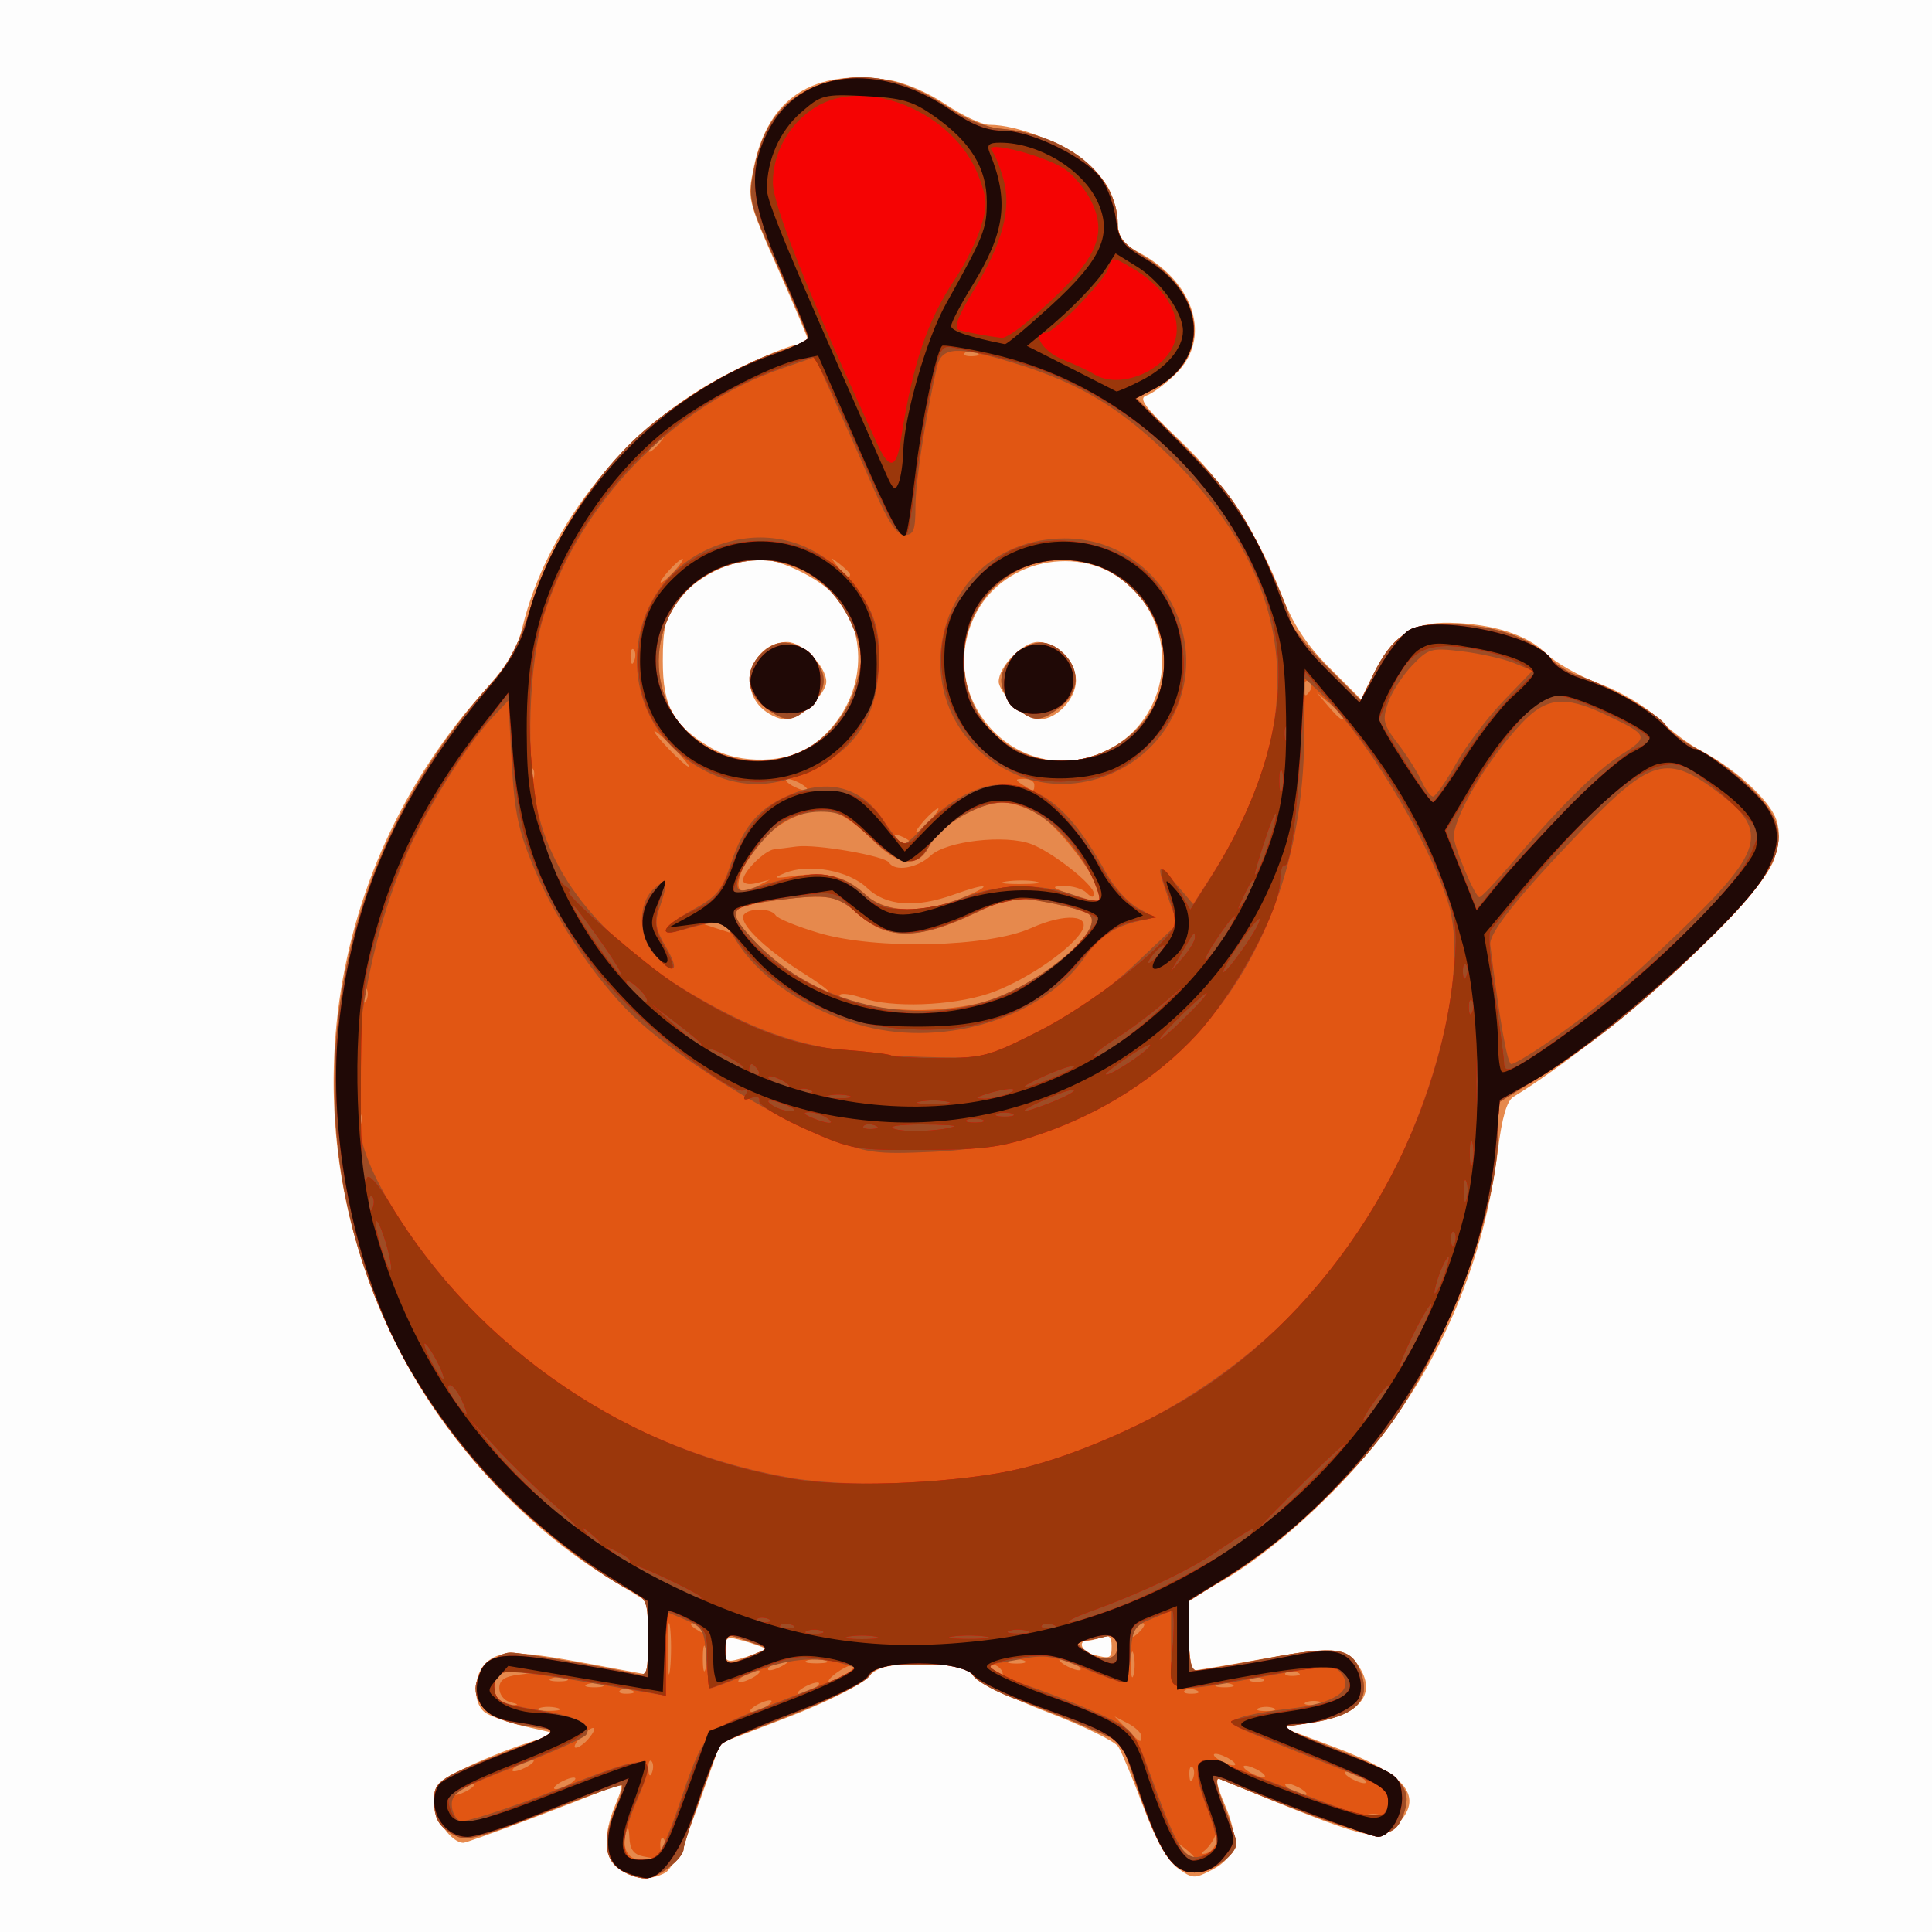
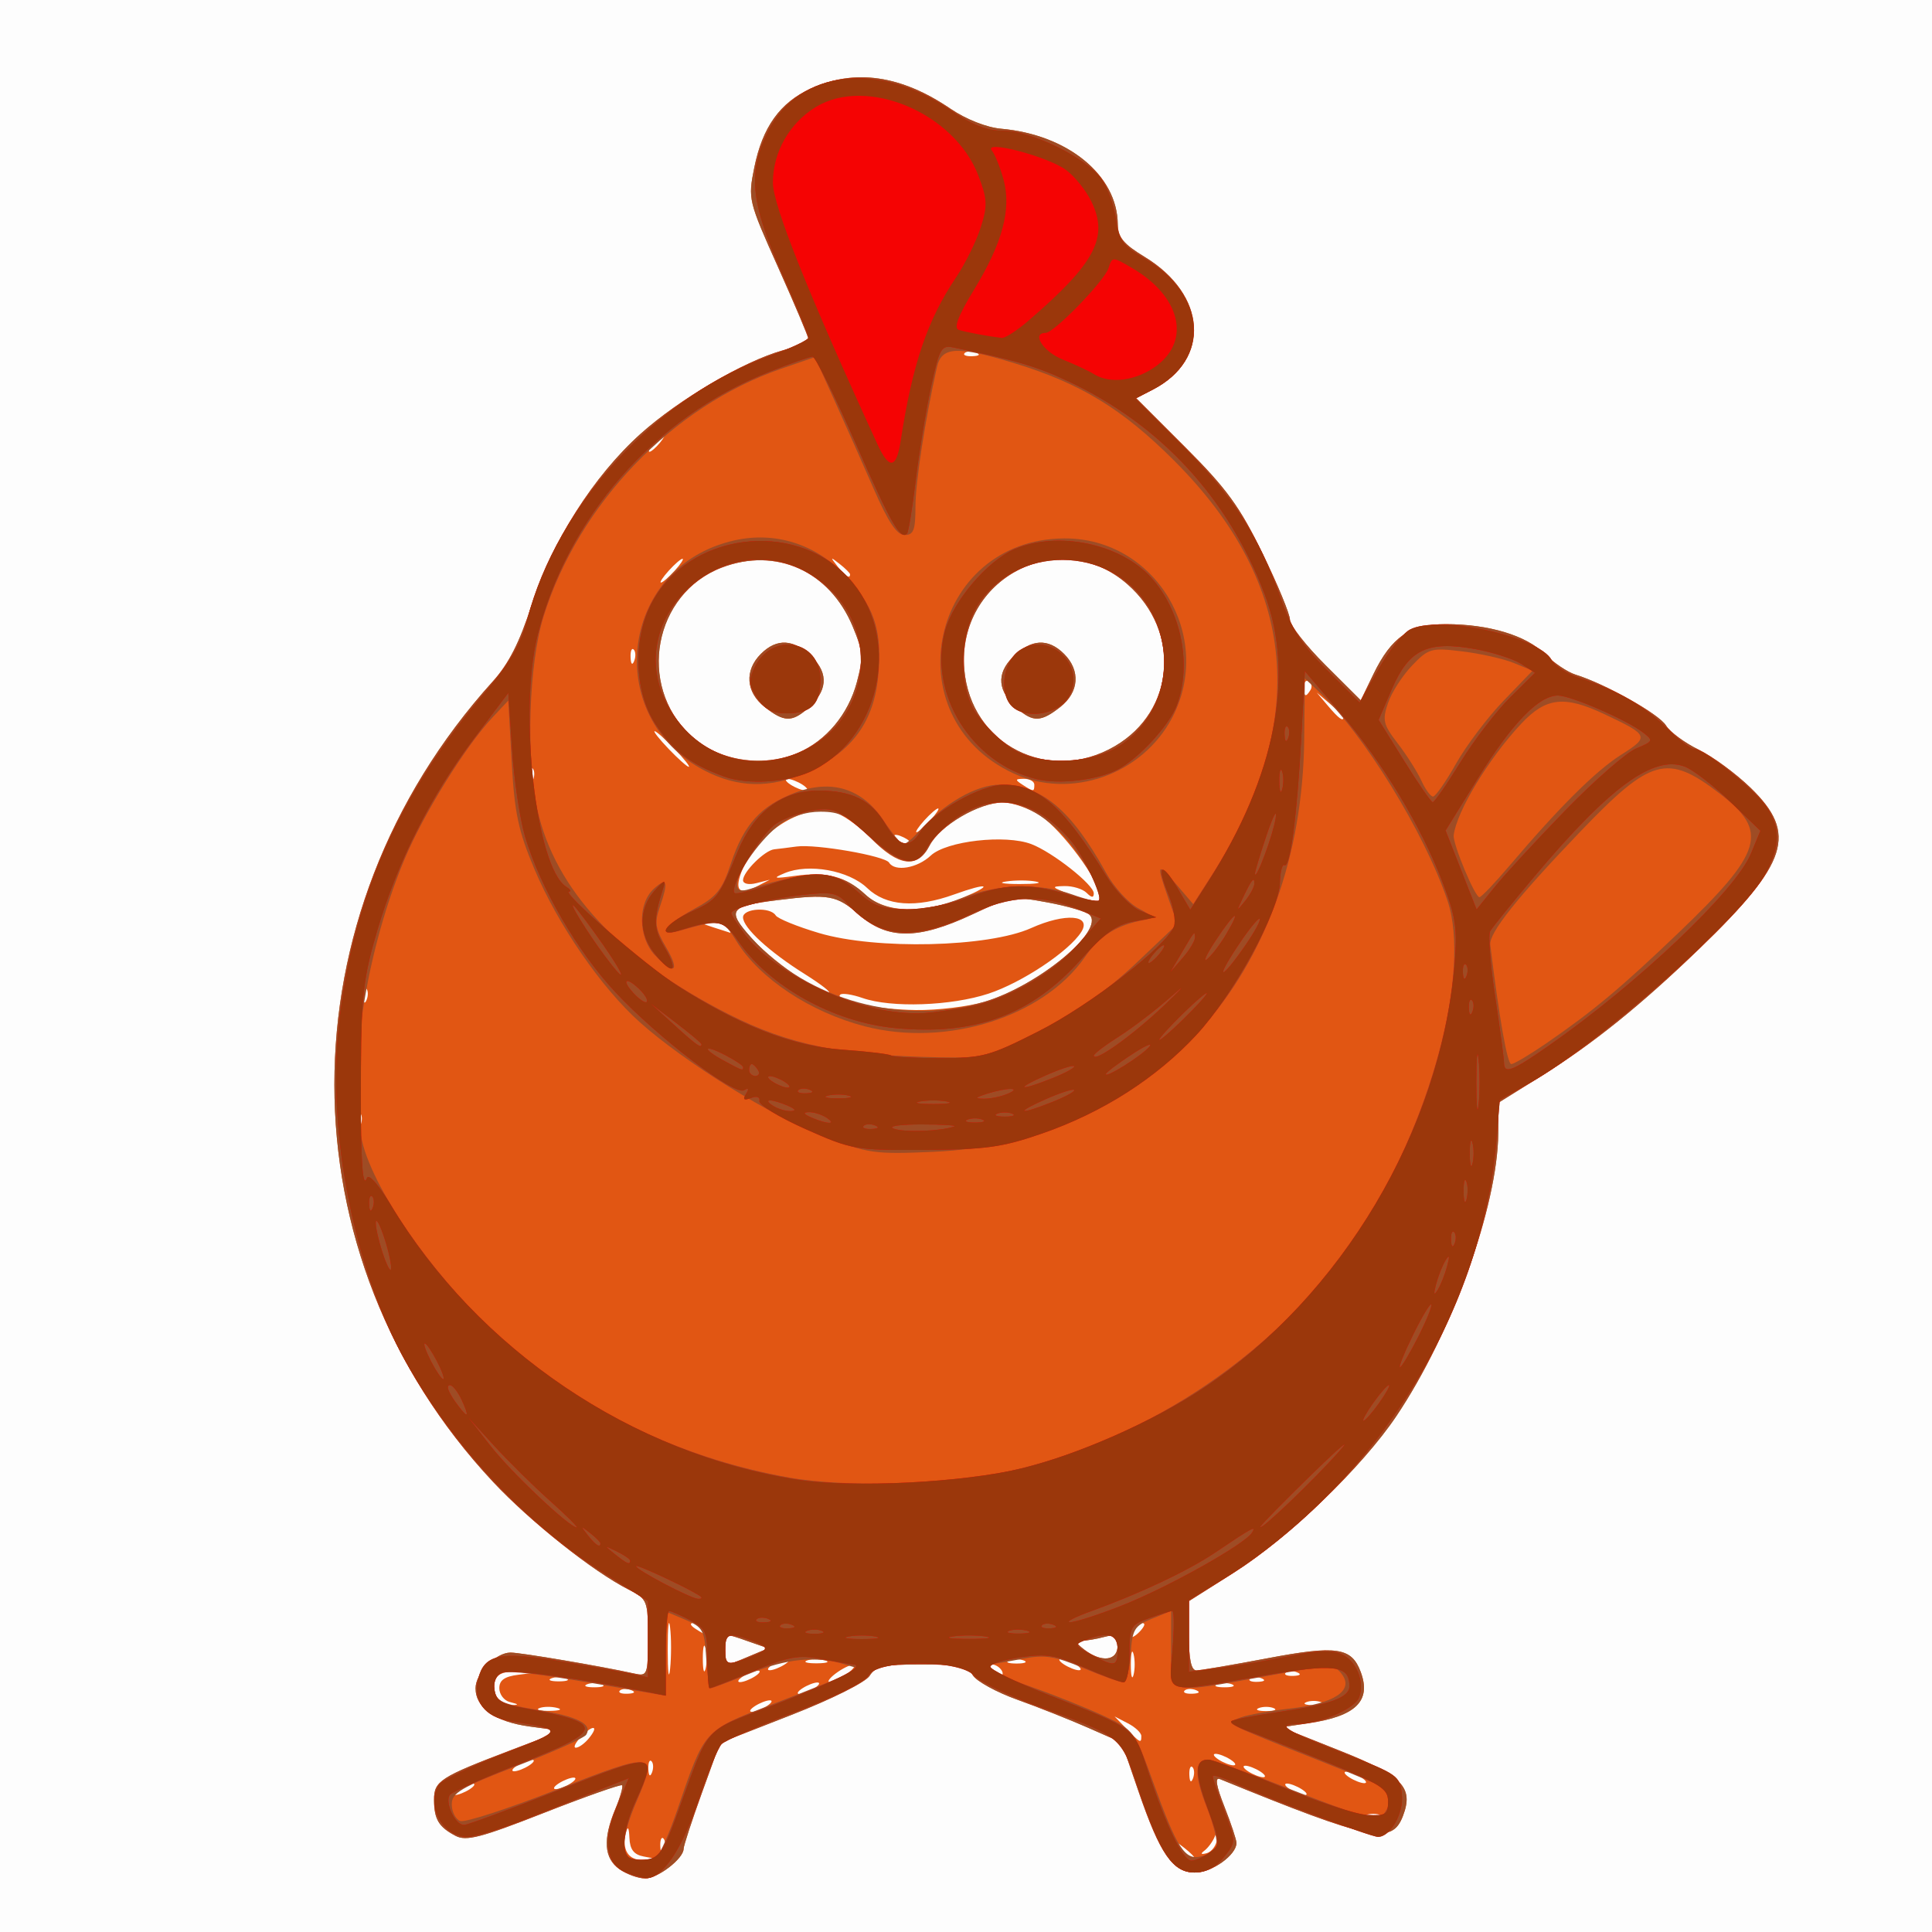
<svg xmlns="http://www.w3.org/2000/svg" version="1.1" viewBox="0 0 325 325">
  <rect x="0" y="0" width="325" height="325" fill="#333333" stroke="none" />
  <path d="m0 162.5v-162.5h162.5 162.5v162.5 162.5h-162.5-162.5v-162.5z" fill="#fdfdfd" />
-   <path d="m104.22 314.44c-2.661-1.864-2.885-5.614-0.653-10.955 1.21-2.895 1.267-3.632 0.25-3.215-8.263 3.386-25.122 9.726-25.864 9.726-2.024 0-4.956-4.131-4.956-6.983 0-2.558 0.676-3.322 4.75-5.362 2.612-1.308 7.225-3.204 10.25-4.213l5.5-1.834-5.274-1.202c-2.901-0.661-5.939-1.753-6.75-2.426-2.044-1.696-1.847-6.333 0.353-8.325 2.289-2.072 5.186-2.03 17.421 0.254l9.75 1.82-9e-3 -6.114-9e-3 -6.114-7.132-4.4c-13.292-8.201-26.061-21.922-33.865-36.389-19.883-36.862-14.397-81.758 13.784-112.81 3.535-3.895 5.245-6.802 6.118-10.405 4.221-17.408 18.064-34.362 34.963-42.82 5.143-2.574 10.206-4.68 11.25-4.68s1.898-0.271 1.898-0.603c0-0.331-2.32-5.843-5.155-12.247-5.133-11.595-5.15-11.668-4.004-17.147 2.423-11.584 9.977-16.457 22.582-14.567 2.631 0.395 6.709 2.134 9.664 4.123 2.812 1.892 6.111 3.441 7.331 3.441 4.955 0 12.938 3.261 16.798 6.861 3.218 3.002 4.079 4.585 4.493 8.259 0.444 3.94 0.977 4.795 4.004 6.425 9.337 5.028 12.156 14.412 6.107 20.326-1.748 1.71-3.976 3.361-4.949 3.67-1.423 0.452-0.356 1.905 5.431 7.402 7.747 7.359 13.13 15.512 17.361 26.298 1.921 4.896 4.136 8.255 7.976 12.095l5.316 5.316 2.272-4.524c3.151-6.273 6.521-8.497 12.666-8.357 7.244 0.165 13.044 2.014 16.192 5.162 1.524 1.524 5.59 3.825 9.037 5.114 3.575 1.337 7.821 3.87 9.886 5.899 1.991 1.955 5.283 4.416 7.316 5.468 5.494 2.844 11.342 8.193 12.458 11.395 0.701 2.012 0.603 3.957-0.341 6.758-2.313 6.863-27.981 30.249-43.829 39.933-1.133 0.692-1.943 3.461-2.631 8.995-2.292 18.425-9.42 35.457-20.727 49.53-7.386 9.193-17.7 18.367-25.962 23.094l-5.293 3.028v5.927c0 3.26 0.371 5.927 0.825 5.927s5.868-0.908 12.032-2.018c11.914-2.145 14.062-1.869 16.175 2.079 2.381 4.448-0.858 7.651-8.9 8.801l-4.624 0.661 8.996 3.387c12.258 4.615 15.215 8.37 10.392 13.193-2.945 2.945-4.479 2.541-29.658-7.809-0.826-0.339-0.547 1.149 0.805 4.305 2.523 5.887 1.933 8.844-2.192 10.977-2.931 1.516-3.278 1.496-5.736-0.321-1.716-1.269-3.704-4.826-5.782-10.345-1.742-4.626-3.632-9.157-4.2-10.068-0.569-0.911-5.894-3.516-11.834-5.788-5.94-2.272-11.547-5.014-12.46-6.093-1.359-1.607-2.937-1.962-8.705-1.962-6.077 0-7.37 0.325-9.413 2.369-1.303 1.303-7.358 4.281-13.455 6.618l-11.087 4.249-3.709 10.41c-2.212 6.209-4.442 10.802-5.524 11.382-2.607 1.395-5.175 1.2-7.724-0.585zm24.412-37.142c-0.2-0.2-1.774-0.768-3.499-1.263-2.876-0.825-3.136-0.706-3.136 1.437 0 2.208 0.192 2.278 3.499 1.263 1.925-0.591 3.336-1.237 3.136-1.437zm58.365-0.409c0-1.51-0.448-1.935-1.582-1.5-0.87 0.334-1.995 0.607-2.5 0.607-1.634 0-0.972 1.839 0.832 2.311 3.075 0.804 3.25 0.727 3.25-1.418zm-50.27-151.54c8.043-6.005 10.038-16.7 4.528-24.275-2.389-3.284-9.778-7.084-13.72-7.055-4.601 0.033-10.95 3.344-13.637 7.112-1.959 2.747-2.401 4.596-2.401 10.043 0 7.73 1.752 10.894 8.094 14.615 4.844 2.842 13.021 2.633 17.136-0.439zm-8.73-6.353c-3.933-3.933-1.089-11 4.427-11 2.52 0 6.573 4.119 6.573 6.68 0 2.118-4.623 6.32-6.955 6.32-1.125 0-2.945-0.9-4.045-2zm57.298 7.649c10.836-4.527 13.678-18.659 5.504-27.36-7.599-8.089-21.892-5.809-26.816 4.277-6.843 14.016 7.036 29.048 21.313 23.083zm-14.843-8.104c-1.35-1.35-2.455-3.089-2.455-3.865 0-2.562 4.052-6.68 6.573-6.68 3.146 0 6.427 3.319 6.427 6.5 0 3.023-3.234 6.5-6.045 6.5-1.125 0-3.15-1.105-4.5-2.455z" fill="#e6894d" />
  <path d="m104.22 314.44c-2.612-1.83-2.837-5.037-0.709-10.129 0.832-1.992 1.345-3.79 1.139-3.996-0.206-0.206-6.111 1.878-13.121 4.631-10.638 4.177-13.101 4.819-14.889 3.878-2.836-1.492-3.608-2.779-3.626-6.042-0.018-3.174 1.014-3.841 12.985-8.391l8.5-3.231-5.399-0.731c-5.781-0.782-9.101-3.129-9.101-6.434 0-2.528 3.408-6 5.889-6 1.707 0 15.254 2.299 20.86 3.54 2.154 0.477 2.25 0.219 2.25-5.995 0-6.32-0.087-6.537-3.25-8.145-6.017-3.058-16.535-11.415-22.811-18.124-35.56-38.014-35.581-95.272-0.049-134.63 2.696-2.986 4.528-6.59 6.531-12.853 3.408-10.652 10.471-21.746 18.34-28.807 6.471-5.806 17.362-12.205 23.88-14.03 2.397-0.671 4.358-1.53 4.358-1.908 0-0.378-2.294-5.811-5.097-12.074-5.014-11.201-5.08-11.473-4.02-16.75 1.37-6.822 4.332-10.968 9.518-13.323 7.42-3.37 15.195-2.244 23.499 3.405 2.61 1.775 6.068 3.14 8.5 3.354 11.201 0.989 19.539 7.799 19.632 16.036 0.025 2.228 0.942 3.352 4.486 5.503 10.498 6.37 11.21 17.267 1.458 22.31l-2.848 1.473 8.325 8.325c6.89 6.89 9.12 9.959 12.936 17.804 2.536 5.213 4.611 10.232 4.611 11.152 0 0.92 2.68 4.345 5.956 7.611l5.956 5.937 2.131-4.403c3.017-6.232 6.164-8.411 12.149-8.411 7.229 0 13.552 1.898 16.652 4.998 1.503 1.503 3.84 3.077 5.194 3.498 5.045 1.568 14.005 6.602 15.212 8.546 0.687 1.107 3.162 2.941 5.499 4.074s6.275 4.03 8.75 6.435c7.909 7.686 6.344 12.587-8.64 27.055-9.832 9.493-17.975 16.05-26.624 21.437l-7.155 4.456-0.041 5.122c-0.098 12.312-7.781 33.653-17.13 47.584-5.759 8.582-18.152 20.527-27.321 26.336l-7.589 4.807v5.825c0 3.994 0.393 5.825 1.25 5.824 0.688-8.5e-4 6.084-0.919 11.992-2.039 11.612-2.203 14.13-1.83 15.665 2.319 1.8 4.865-0.817 7.43-8.779 8.607l-4.628 0.684 9.855 3.926c10.595 4.22 12.485 6.167 10.656 10.977-1.865 4.906-5.312 4.214-30.793-6.188-0.881-0.359-0.646 1.092 0.75 4.633 1.118 2.836 2.033 5.59 2.033 6.12 0 2.013-4.12 4.963-6.932 4.963-3.785 0-5.895-3.021-9.556-13.68l-2.81-8.18-5.601-2.468c-3.081-1.357-8.457-3.49-11.949-4.739s-6.862-3.095-7.491-4.102c-0.943-1.51-2.458-1.831-8.662-1.831-6.309 0-7.71 0.306-8.708 1.904-0.677 1.084-6.354 3.924-13.18 6.593l-11.991 4.689-3.061 8.459c-1.683 4.652-3.061 8.868-3.061 9.368 0 1.644-4.335 4.987-6.466 4.987-1.149 0-3.089-0.701-4.311-1.557zm4.027-2.149c-1.626-0.313-2.282-1.177-2.366-3.114-0.078-1.798-0.27-2.085-0.585-0.872-0.741 2.859 0.441 4.703 2.919 4.555l2.281-0.136-2.25-0.433zm92.75 0.328c0-0.208-0.787-0.995-1.75-1.75-1.586-1.244-1.621-1.208-0.378 0.378 1.306 1.666 2.128 2.196 2.128 1.372zm-89.396-3.352c-0.332-0.332-0.569 0.258-0.525 1.312 0.048 1.165 0.285 1.402 0.604 0.604 0.289-0.722 0.253-1.584-0.079-1.917zm93.128 0.146c0.163-1.347 0.044-1.471-0.4-0.417-0.348 0.825-1.127 1.872-1.732 2.326-0.708 0.531-0.565 0.68 0.4 0.417 0.825-0.225 1.605-1.272 1.732-2.326zm27.518-4.079c-0.688-0.277-1.812-0.277-2.5 0s-0.125 0.504 1.25 0.504 1.938-0.227 1.25-0.504zm-153.25-4.338c0.825-0.533 1.05-0.969 0.5-0.969s-1.675 0.436-2.5 0.969-1.05 0.969-0.5 0.969 1.675-0.436 2.5-0.969zm140 0c-0.825-0.533-1.95-0.969-2.5-0.969s-0.325 0.436 0.5 0.969 1.95 0.969 2.5 0.969 0.325-0.436-0.5-0.969zm-123-1c0.825-0.533 1.05-0.969 0.5-0.969s-1.675 0.436-2.5 0.969-1.05 0.969-0.5 0.969 1.675-0.436 2.5-0.969zm104.6-2.729c-0.332-0.332-0.569 0.258-0.525 1.312 0.048 1.165 0.285 1.402 0.604 0.604 0.289-0.722 0.253-1.584-0.079-1.917zm28.396 1.729c-0.825-0.533-1.95-0.969-2.5-0.969s-0.325 0.436 0.5 0.969 1.95 0.969 2.5 0.969 0.325-0.436-0.5-0.969zm-119.4-2.729c-0.332-0.332-0.569 0.258-0.525 1.312 0.048 1.165 0.285 1.402 0.604 0.604 0.289-0.722 0.253-1.584-0.079-1.917zm102.4 1.729c-0.825-0.533-1.95-0.969-2.5-0.969s-0.325 0.436 0.5 0.969 1.95 0.969 2.5 0.969 0.325-0.436-0.5-0.969zm-123-1c0.825-0.533 1.05-0.969 0.5-0.969s-1.675 0.436-2.5 0.969-1.05 0.969-0.5 0.969 1.675-0.436 2.5-0.969zm118-1c-0.825-0.533-1.95-0.969-2.5-0.969s-0.325 0.436 0.5 0.969 1.95 0.969 2.5 0.969 0.325-0.436-0.5-0.969zm-107.98-3.524c1.838-2.215 0.792-2.47-1.27-0.309-0.963 1.008-1.355 1.833-0.872 1.833 0.483 0 1.447-0.686 2.143-1.524zm92.98-0.441c0-0.531-1.012-1.489-2.25-2.13l-2.25-1.165 2 2.07c2.341 2.423 2.5 2.501 2.5 1.224zm-98.269-4.728c-0.973-0.254-2.323-0.237-3 0.037-0.677 0.274 0.119 0.481 1.769 0.461 1.65-0.02 2.204-0.244 1.231-0.498zm35.269-0.307c0.825-0.533 1.05-0.969 0.5-0.969s-1.675 0.436-2.5 0.969-1.05 0.969-0.5 0.969 1.675-0.436 2.5-0.969zm85.25 0.338c-0.688-0.277-1.812-0.277-2.5 0s-0.125 0.504 1.25 0.504 1.938-0.227 1.25-0.504zm-128.5-1.027c-0.963-0.252-1.75-1.296-1.75-2.321 0-1.353 0.89-1.974 3.25-2.267l3.25-0.403-3.281-0.16c-2.108-0.103-3.487 0.376-3.857 1.34-0.866 2.257 0.348 4.515 2.357 4.384 1.669-0.109 1.671-0.145 0.031-0.573zm136.5 0.027c-0.688-0.277-1.812-0.277-2.5 0s-0.125 0.504 1.25 0.504 1.938-0.227 1.25-0.504zm-116.06-2.021c-0.722-0.289-1.584-0.253-1.917 0.079-0.332 0.332 0.258 0.569 1.312 0.525 1.165-0.048 1.402-0.285 0.604-0.604zm30.812-0.317c0.825-0.533 1.05-0.969 0.5-0.969s-1.675 0.436-2.5 0.969-1.05 0.969-0.5 0.969 1.675-0.436 2.5-0.969zm64.188 0.317c-0.722-0.289-1.584-0.253-1.917 0.079-0.332 0.332 0.258 0.569 1.312 0.525 1.165-0.048 1.402-0.285 0.604-0.604zm-99.938-0.979c-0.688-0.277-1.812-0.277-2.5 0s-0.125 0.504 1.25 0.504 1.938-0.227 1.25-0.504zm11.472-9.61c-0.221-1.775-0.398-0.078-0.394 3.772 4e-3 3.85 0.185 5.303 0.402 3.228 0.216-2.075 0.213-5.225-8e-3 -7zm94.528 9.61c-0.688-0.277-1.812-0.277-2.5 0s-0.125 0.504 1.25 0.504 1.938-0.227 1.25-0.504zm-112-1c-0.688-0.277-1.812-0.277-2.5 0s-0.125 0.504 1.25 0.504 1.938-0.227 1.25-0.504zm31.75-0.338c0.825-0.533 1.05-0.969 0.5-0.969s-1.675 0.436-2.5 0.969-1.05 0.969-0.5 0.969 1.675-0.436 2.5-0.969zm15.559-0.468c1.068-0.807 1.491-1.468 0.941-1.468s-1.873 0.661-2.941 1.468c-1.068 0.808-1.491 1.468-0.941 1.468s1.873-0.661 2.941-1.468zm48.13-3.282c-0.252-0.963-0.457-0.175-0.457 1.75s0.206 2.712 0.457 1.75c0.252-0.963 0.252-2.538 0-3.5zm21.498 4.067c-0.722-0.289-1.584-0.253-1.917 0.079-0.332 0.332 0.258 0.569 1.312 0.525 1.165-0.048 1.402-0.285 0.604-0.604zm-93.498-5.067c-0.252-0.963-0.457-0.175-0.457 1.75s0.206 2.712 0.457 1.75c0.252-0.963 0.252-2.538 0-3.5zm49.811 3.75c-0.34-0.55-1.068-1-1.618-1s-0.722 0.45-0.382 1 1.068 1 1.618 1 0.722-0.45 0.382-1zm49.688 0.317c-0.722-0.289-1.584-0.253-1.917 0.079-0.332 0.332 0.258 0.569 1.312 0.525 1.165-0.048 1.402-0.285 0.604-0.604zm-86.188-1.317c0.825-0.533 1.05-0.969 0.5-0.969s-1.675 0.436-2.5 0.969-1.05 0.969-0.5 0.969 1.675-0.436 2.5-0.969zm49 0c-0.825-0.533-1.95-0.969-2.5-0.969s-0.325 0.436 0.5 0.969 1.95 0.969 2.5 0.969 0.325-0.436-0.5-0.969zm-54.995-1.36 3.235-1.36-3.269-1.14c-4.201-1.465-3.971-1.544-3.971 1.36 0 2.926-0.145 2.885 4.005 1.14zm12.726 0.667c-0.973-0.254-2.323-0.237-3 0.037-0.677 0.274 0.119 0.481 1.769 0.461 1.65-0.02 2.204-0.244 1.231-0.498zm33.519 0.031c-0.688-0.277-1.812-0.277-2.5 0s-0.125 0.504 1.25 0.504 1.938-0.227 1.25-0.504zm15.75-2.454c0-1.707-0.435-2-2.25-1.514-1.238 0.332-2.925 0.623-3.75 0.648-1.147 0.035-1.043 0.391 0.441 1.514 2.881 2.179 5.559 1.867 5.559-0.648zm4.466-3.733c-0.563-0.593-2.466 0.91-2.466 1.949 0 0.539 0.63 0.4 1.399-0.309 0.77-0.709 1.25-1.447 1.067-1.64zm-73.966 0.85c-0.34-0.55-1.154-0.993-1.809-0.985-0.716 9e-3 -0.592 0.402 0.309 0.985 1.921 1.242 2.267 1.242 1.5 0zm-57.896-86.729c-0.332-0.332-0.569 0.258-0.525 1.312 0.048 1.165 0.285 1.402 0.604 0.604 0.289-0.722 0.253-1.584-0.079-1.917zm105.01-18.749c9.019-2.678 20.298-12.01 17.68-14.628-0.523-0.523-3.672-1.458-6.997-2.076-5.819-1.082-6.297-1.006-12.783 2.029-9.068 4.244-14.193 4.251-19.003 0.028-3.748-3.291-5.092-3.533-13.691-2.458-8.075 1.009-8.569 1.659-4.659 6.122 3.284 3.749 11.272 9.461 13.23 9.461 0.55 0-1.226-1.395-3.946-3.101-6.048-3.792-10.446-7.828-10.446-9.586 0-1.522 4.584-1.794 5.492-0.326 0.335 0.543 3.624 1.881 7.309 2.975 9.576 2.842 28.473 2.398 35.661-0.838 5.74-2.585 10.259-2.24 8.441 0.645-2.049 3.251-9.974 8.524-15.598 10.379-6.291 2.075-16.363 2.425-21.207 0.737-1.76-0.614-3.452-0.864-3.759-0.557-1.039 1.039 6.122 2.492 12.729 2.582 3.613 0.05 8.808-0.575 11.545-1.388zm-104.01-2.251c-0.332-0.332-0.569 0.258-0.525 1.312 0.048 1.165 0.285 1.402 0.604 0.604 0.289-0.722 0.253-1.584-0.079-1.917zm60.896-10.271c-0.34-0.55-1.604-0.955-2.809-0.9-2.04 0.093-2.018 0.155 0.309 0.9 1.375 0.44 2.639 0.846 2.809 0.9 0.17 0.055 0.031-0.35-0.309-0.9zm39.5-5c5.311-2.228 4.253-2.601-1.5-0.529-6.443 2.321-11.452 1.949-14.619-1.085-3.099-2.969-9.855-4.188-13.881-2.505-2.104 0.88-1.834 0.953 1.703 0.462 5.431-0.754 8.574 0.082 11.901 3.166 3.334 3.09 9.746 3.282 16.396 0.492zm23-0.387c0-2.401-6.354-10.962-9.898-13.336-1.869-1.252-4.733-2.277-6.364-2.277-4.021 0-10.616 3.862-12.362 7.239-2.038 3.941-5.193 3.557-9.833-1.195-2.124-2.176-5.063-4.219-6.529-4.541-5.193-1.141-12.561 3.574-15.076 9.646-1.47 3.549-0.703 4.548 2.302 3.002l2.26-1.162-2.25 0.573c-1.286 0.327-2.25 0.115-2.25-0.495 0-1.409 3.662-5.033 5.25-5.195 0.688-0.07 2.375-0.281 3.75-0.469 3.268-0.447 14.868 1.574 15.571 2.712 0.974 1.576 4.743 0.938 7.005-1.187 2.616-2.458 12.549-3.592 16.915-1.932 3.574 1.359 10.509 6.828 10.509 8.287 0 0.775-0.367 0.749-1.2-0.084-0.66-0.66-2.348-1.175-3.75-1.144-2.292 0.051-2.195 0.191 0.95 1.381 4.688 1.774 5 1.785 5 0.176zm-10.736-2.317c-1.23-0.237-3.48-0.244-5-0.014-1.52 0.23-0.514 0.424 2.236 0.432 2.75 7e-3 3.994-0.181 2.764-0.418zm-21.264-6.689c0-0.216-0.698-0.661-1.552-0.989-0.89-0.341-1.291-0.174-0.941 0.393 0.587 0.95 2.493 1.405 2.493 0.596zm3.5-3.607c0.995-1.1 1.585-2 1.31-2s-1.315 0.9-2.31 2-1.585 2-1.31 2 1.315-0.9 2.31-2zm-21.5-6c-0.825-0.533-1.95-0.969-2.5-0.969s-0.325 0.436 0.5 0.969 1.95 0.969 2.5 0.969 0.325-0.436-0.5-0.969zm39 0c0-0.55-0.787-0.993-1.75-0.985-1.496 0.013-1.532 0.156-0.25 0.985 1.887 1.22 2 1.22 2 0zm-84.396-2.729c-0.332-0.332-0.569 0.258-0.525 1.312 0.048 1.165 0.285 1.402 0.604 0.604 0.289-0.722 0.253-1.584-0.079-1.917zm23.896-3.271c-1.581-1.65-3.099-3-3.374-3s0.793 1.35 2.374 3 3.099 3 3.374 3-0.793-1.35-2.374-3zm20.782 0.623c4.712-2.016 8.428-6.479 9.857-11.84 1.116-4.186 1.038-5.244-0.691-9.396-3.887-9.332-12.913-13.391-22.031-9.909-11.425 4.363-14.299 19.774-5.262 28.212 4.619 4.313 12.081 5.52 18.127 2.933zm-5.647-7.696c-3.166-2.491-3.426-6.137-0.635-8.927 2.691-2.691 5.573-2.518 8.608 0.517 2.85 2.85 2.577 5.809-0.805 8.733-2.62 2.266-3.953 2.206-7.168-0.323zm58.931 6.587c10.13-5.937 11.161-19.278 2.104-27.23-11.411-10.019-28.723-0.99-27.453 14.319 1.052 12.679 14.263 19.409 25.349 12.912zm-16.368-6.264c-3.382-2.925-3.655-5.883-0.805-8.733 3.035-3.035 5.917-3.208 8.608-0.517 2.791 2.791 2.532 6.437-0.635 8.927-3.214 2.528-4.547 2.588-7.168 0.323zm54.802 1.405c0-0.19-1.012-1.202-2.25-2.25l-2.25-1.905 1.905 2.25c1.79 2.114 2.595 2.705 2.595 1.905zm-5.543-4.586c0.316-0.512 0.193-1.167-0.274-1.456-0.467-0.289-0.85 0.13-0.85 0.931 0 1.686 0.315 1.833 1.124 0.525zm-113.85-6.798c-0.332-0.332-0.569 0.258-0.525 1.312 0.048 1.165 0.285 1.402 0.604 0.604 0.289-0.722 0.253-1.584-0.079-1.917zm6.896-13.271c0.995-1.1 1.585-2 1.31-2s-1.315 0.9-2.31 2-1.585 2-1.31 2 1.315-0.9 2.31-2zm29.5 0.622c0-0.208-0.787-0.995-1.75-1.75-1.586-1.244-1.621-1.208-0.378 0.378 1.306 1.666 2.128 2.196 2.128 1.372zm-32-22.122c0.685-0.825 1.02-1.5 0.745-1.5s-1.06 0.675-1.745 1.5-1.02 1.5-0.745 1.5 1.06-0.675 1.745-1.5zm53.188-15.183c-0.722-0.289-1.584-0.253-1.917 0.079-0.332 0.332 0.258 0.569 1.312 0.525 1.165-0.048 1.402-0.285 0.604-0.604z" fill="#e15613" />
  <path d="m104.22 314.44c-2.612-1.83-2.837-5.037-0.709-10.129 0.832-1.992 1.345-3.79 1.139-3.996-0.206-0.206-6.111 1.878-13.121 4.631-10.638 4.177-13.101 4.819-14.889 3.878-2.836-1.492-3.608-2.779-3.626-6.042-0.018-3.174 1.014-3.841 12.985-8.391l8.5-3.231-5.399-0.731c-5.781-0.782-9.101-3.129-9.101-6.434 0-2.528 3.408-6 5.889-6 1.707 0 15.254 2.299 20.86 3.54 2.154 0.477 2.25 0.219 2.25-5.995 0-6.32-0.087-6.537-3.25-8.145-6.017-3.058-16.535-11.415-22.811-18.124-35.56-38.014-35.581-95.272-0.049-134.63 2.696-2.986 4.528-6.59 6.531-12.853 3.408-10.652 10.471-21.746 18.34-28.807 6.471-5.806 17.362-12.205 23.88-14.03 2.397-0.671 4.358-1.53 4.358-1.908 0-0.378-2.294-5.811-5.097-12.074-5.014-11.201-5.08-11.473-4.02-16.75 1.37-6.822 4.332-10.968 9.518-13.323 7.42-3.37 15.195-2.244 23.499 3.405 2.61 1.775 6.068 3.14 8.5 3.354 11.201 0.989 19.539 7.799 19.632 16.036 0.025 2.228 0.942 3.352 4.486 5.503 10.498 6.37 11.21 17.267 1.458 22.31l-2.848 1.473 8.325 8.325c6.89 6.89 9.12 9.959 12.936 17.804 2.536 5.213 4.611 10.232 4.611 11.152 0 0.92 2.68 4.345 5.956 7.611l5.956 5.937 2.131-4.403c3.017-6.232 6.164-8.411 12.149-8.411 7.229 0 13.552 1.898 16.652 4.998 1.503 1.503 3.84 3.077 5.194 3.498 5.045 1.568 14.005 6.602 15.212 8.546 0.687 1.107 3.162 2.941 5.499 4.074s6.275 4.03 8.75 6.435c7.909 7.686 6.344 12.587-8.64 27.055-9.832 9.493-17.975 16.05-26.624 21.437l-7.155 4.456-0.041 5.122c-0.098 12.312-7.781 33.653-17.13 47.584-5.759 8.582-18.152 20.527-27.321 26.336l-7.589 4.807v5.825c0 3.994 0.393 5.825 1.25 5.824 0.688-8.5e-4 6.084-0.919 11.992-2.039 11.612-2.203 14.13-1.83 15.665 2.319 1.8 4.865-0.817 7.43-8.779 8.607l-4.628 0.684 9.855 3.926c10.595 4.22 12.485 6.167 10.656 10.977-1.865 4.906-5.312 4.214-30.793-6.188-0.881-0.359-0.646 1.092 0.75 4.633 1.118 2.836 2.033 5.59 2.033 6.12 0 2.013-4.12 4.963-6.932 4.963-3.785 0-5.895-3.021-9.556-13.68l-2.81-8.18-5.601-2.468c-3.081-1.357-8.457-3.49-11.949-4.739s-6.862-3.095-7.491-4.102c-0.943-1.51-2.458-1.831-8.662-1.831-6.309 0-7.71 0.306-8.708 1.904-0.677 1.084-6.354 3.924-13.18 6.593l-11.991 4.689-3.061 8.459c-1.683 4.652-3.061 8.868-3.061 9.368 0 1.644-4.335 4.987-6.466 4.987-1.149 0-3.089-0.701-4.311-1.557zm6.296-2.209c0.56-0.404 2.093-3.885 3.406-7.735 4.635-13.594 4.42-13.35 15.575-17.634 5.5-2.112 11.125-4.365 12.5-5.005l2.5-1.165-2.5-0.748c-4.752-1.422-9.679-0.938-15.808 1.553-3.384 1.375-6.363 2.5-6.62 2.5s-0.604-2.291-0.77-5.09c-0.278-4.683-0.563-5.199-3.552-6.452l-3.25-1.361v7.083 7.083l-3.25-0.563c-25.658-4.449-26.139-4.457-25.57-0.453 0.277 1.954 1.23 2.404 7.138 3.373 6.909 1.133 9.408 2.399 8.294 4.201-0.338 0.546-5.563 2.898-11.613 5.226-9.494 3.654-10.999 4.542-10.999 6.487 0 1.24 0.638 2.499 1.419 2.798 0.78 0.299 8.093-2.075 16.25-5.276 16.519-6.483 17.021-6.409 13.42 1.961-2.13 4.952-2.615 8.125-1.422 9.318 0.879 0.879 3.572 0.825 4.852-0.099zm94.113-1.717c0.254-0.663-0.48-3.596-1.632-6.518-2.122-5.385-2.067-8 0.169-8 0.677 0 6.944 2.25 13.927 5 6.983 2.75 13.387 5 14.233 5 1.75 0 3.308-3.816 2.021-4.949-0.467-0.411-5.799-2.687-11.849-5.057-6.05-2.37-11.883-4.755-12.963-5.301-1.919-0.969-1.915-1.01 0.182-1.785 1.18-0.436 4.901-1.105 8.27-1.486 7.432-0.841 10.767-3.015 8.782-5.724-1.27-1.734-1.759-1.724-12.721 0.25-16.937 3.05-16.05 3.296-16.05-4.45v-6.503l-3.25 1.321c-2.936 1.193-3.28 1.774-3.555 6.003-0.168 2.575-0.744 4.682-1.28 4.682-0.536 0-3.552-1.085-6.702-2.41-4.792-2.017-6.46-2.269-10.22-1.544-2.471 0.477-4.921 0.886-5.443 0.91-2.012 0.092 1.153 1.791 7.45 4 3.575 1.254 8.825 3.367 11.668 4.695 5.101 2.385 5.208 2.527 8.312 11.132 4.028 11.168 5.345 13.206 8.073 12.493 1.165-0.305 2.325-1.096 2.58-1.759zm-78.626-31.878 3.235-1.36-3.269-1.14c-4.201-1.465-3.971-1.544-3.971 1.36 0 2.926-0.145 2.885 4.005 1.14zm61.995-1.756c0-1.707-0.435-2-2.25-1.514-1.238 0.332-2.925 0.623-3.75 0.648-1.147 0.035-1.043 0.391 0.441 1.514 2.881 2.179 5.559 1.867 5.559-0.648zm-18.123-29.41c23.686-5.43 45.548-20.34 58.556-39.937 12.163-18.325 19.088-44.083 15.063-56.036-3.847-11.426-14.144-28.149-21.662-35.183l-2.333-2.183-0.104 10.183c-0.405 39.771-25.604 67.818-62.396 69.446-9.913 0.439-10.947 0.292-18.5-2.628-8.77-3.39-23.261-12.386-30.838-19.145-6.492-5.79-13.812-16.42-17.768-25.799-2.701-6.404-3.34-9.419-3.819-18.014l-0.575-10.323-2.641 2.823c-4.623 4.942-11.673 16.325-14.877 24.021-7.01 16.837-9.964 38.817-6.585 48.99 3.238 9.749 14.771 24.949 25.735 33.919 13.276 10.862 28.75 17.962 45.687 20.964 9.607 1.703 27.103 1.184 37.059-1.098zm90.263-71.975c7.862-5.408 12.496-9.28 22.112-18.474 14.399-13.768 15.395-17.148 6.952-23.595-8.749-6.681-11.473-5.929-23.336 6.441-10.624 11.078-15.418 17.104-15.175 19.075 1.54 12.51 2.87 20.055 3.535 20.055 0.452 0 3.113-1.576 5.913-3.502zm-85.164-2.147c6.157-3.147 11.358-6.793 16.093-11.281l6.997-6.632-1.533-4.344c-2.071-5.87-1.914-6.133 1.372-2.293l2.823 3.299 3.078-4.799c16.619-25.912 14.54-48.982-6.292-69.814-8.693-8.693-15.712-12.974-26.87-16.388-9.595-2.936-12.253-2.803-13.028 0.652-2.014 8.982-3.614 19.38-3.615 23.5-1e-3 3.926-0.317 4.75-1.821 4.75-1.312 0-2.762-2.162-5.198-7.75-1.858-4.263-4.845-10.995-6.638-14.961l-3.259-7.211-5.629 1.937c-18.316 6.302-34.137 22.788-40.022 41.706-2.483 7.982-2.983 23.722-1.032 32.492 3.006 13.513 13.872 25.137 32.148 34.392 10.234 5.182 18.99 6.966 35.638 7.26 7.301 0.129 8.15-0.099 16.786-4.514zm-29.476-0.697c-9.184-2.378-17.712-8.024-21.583-14.288-2.293-3.709-2.641-3.773-9.667-1.773-3.831 1.091-2.477-0.967 2.365-3.593 3.972-2.154 4.85-3.231 6.355-7.784 2.147-6.498 5.009-9.66 10.714-11.839 6.194-2.365 11.381-0.747 14.965 4.668 1.44 2.175 2.938 3.955 3.33 3.955s1.569-0.966 2.617-2.146c4.164-4.692 9.641-7.854 13.605-7.854 6.971 0 11.958 4.142 17.876 14.848 1.322 2.391 3.758 5.069 5.414 5.95 2.621 1.394 2.752 1.648 1.011 1.958-4.582 0.817-7.504 2.643-10.008 6.255-6.98 10.073-23.265 15.198-36.992 11.643zm20.114-4.131c9.019-2.678 20.298-12.01 17.68-14.628-0.523-0.523-3.672-1.458-6.997-2.076-5.819-1.082-6.297-1.006-12.783 2.029-9.068 4.244-14.193 4.251-19.003 0.028-3.748-3.291-5.092-3.533-13.691-2.458-8.209 1.026-8.641 1.668-4.332 6.438 9.414 10.42 25.339 14.762 39.126 10.667zm-3.614-17.522c5.885-2.32 12.827-2.508 18.462-0.501 2.179 0.776 4.133 1.24 4.341 1.032 0.746-0.746-0.922-4.394-3.868-8.462-3.564-4.92-8.352-8.059-12.298-8.065-3.929-5e-3 -10.53 3.891-12.26 7.236-2.04 3.944-5.038 3.509-10.108-1.466-3.591-3.525-4.962-4.227-8.245-4.227-2.415 0-5.018 0.8-6.731 2.069-3.255 2.412-7.293 8.031-7.293 10.15 0 1.069 0.613 1.274 2.25 0.752 10.454-3.328 14.94-3.099 19.354 0.991 3.387 3.139 9.236 3.314 16.396 0.492zm-51.826 9.686c-2.833-3.015-2.921-8.7-0.174-11.186 2.245-2.031 2.49-1.204 0.951 3.211-0.872 2.5-0.686 3.624 1.099 6.649 2.421 4.103 1.407 4.82-1.875 1.326zm9.326-30.581c-18.369-8.505-15.652-34.794 4.052-39.203 6.852-1.534 13.63 0.604 18.608 5.868 4.777 5.051 6.168 9.022 5.653 16.138-0.572 7.914-3.938 12.979-10.942 16.47-6.229 3.104-11.738 3.335-17.371 0.727zm14.782-3.481c4.712-2.016 8.428-6.479 9.857-11.84 1.116-4.186 1.038-5.244-0.691-9.396-3.887-9.332-12.913-13.391-22.031-9.909-11.425 4.363-14.299 19.774-5.262 28.212 4.619 4.313 12.081 5.52 18.127 2.933zm-5.647-7.696c-3.166-2.491-3.426-6.137-0.635-8.927 2.691-2.691 5.573-2.518 8.608 0.517 2.85 2.85 2.577 5.809-0.805 8.733-2.62 2.266-3.953 2.206-7.168-0.323zm41.865 11.177c-20.419-9.454-13.974-39.379 8.514-39.533 15.311-0.105 25.315 16.461 18.191 30.121-5.024 9.633-17.062 13.876-26.705 9.412zm17.066-4.59c10.13-5.937 11.161-19.278 2.104-27.23-11.411-10.019-28.723-0.99-27.453 14.319 1.052 12.679 14.263 19.409 25.349 12.912zm-16.368-6.264c-3.382-2.925-3.655-5.883-0.805-8.733 3.035-3.035 5.917-3.208 8.608-0.517 2.791 2.791 2.532 6.437-0.635 8.927-3.214 2.528-4.547 2.588-7.168 0.323zm82.694 26.426c8.376-9.872 14.517-15.98 18.803-18.698 4.804-3.047 4.704-3.294-2.76-6.821-6.784-3.205-9.876-2.855-14.038 1.593-5.489 5.866-10.848 14.715-11.355 18.75-0.18 1.43 3.603 10.515 4.341 10.426 0.339-0.041 2.593-2.403 5.008-5.25zm-8.962-17.206c1.716-3.041 5.316-7.807 8-10.591l4.879-5.062-3.154-1.288c-1.735-0.708-5.639-1.587-8.675-1.952-5.243-0.631-5.669-0.51-8.456 2.399-1.614 1.685-3.429 4.517-4.033 6.293-0.981 2.884-0.805 3.612 1.643 6.794 1.508 1.96 3.292 4.773 3.965 6.25s1.559 2.686 1.968 2.686c0.409 0 2.148-2.488 3.865-5.529z" fill="#9e4c25" />
  <path d="m105.28 314.98c-3.337-1.343-3.905-5.439-1.532-11.055l2.031-4.808-4.639 1.841c-2.552 1.012-8.139 3.236-12.415 4.942-4.277 1.706-8.82 3.101-10.095 3.101-4.192 0-7.034-5.236-4.776-8.797 0.453-0.713 5.283-3.033 10.735-5.154 10.466-4.072 10.459-4.043 1.174-5.535-4.226-0.679-6.263-3.382-5.335-7.079 1.039-4.14 3.643-4.699 13.849-2.975 5.074 0.857 10.462 1.815 11.975 2.128l2.75 0.57v-6.405-6.405l-7.25-4.597c-13.42-8.509-25.542-21.44-33.572-35.81-8.503-15.219-13.089-38.078-11.229-55.978 2.245-21.607 9.96-39.222 24.881-56.811 4.002-4.717 5.803-7.864 6.883-12.022 4.997-19.239 21.803-37.475 40.821-44.295 3.556-1.275 6.465-2.651 6.465-3.057s-2.025-5.306-4.5-10.888c-5.265-11.875-5.748-17.005-2.25-23.907 5.198-10.255 18.569-11.77 30.634-3.471 3.632 2.498 6.158 3.486 8.913 3.486 4.697 0 13.883 4.509 16.476 8.087 1.031 1.423 2.124 4.451 2.43 6.731 0.481 3.584 1.135 4.483 4.84 6.655 10.436 6.116 11.116 17.034 1.375 22.071l-2.907 1.503 7.745 7.742c8.64 8.638 13.039 15.419 16.593 25.582 1.873 5.356 3.593 8.049 7.877 12.333l5.481 5.481 3.131-5.548c1.722-3.051 4.117-6.075 5.321-6.72 4.757-2.546 21.706 1.094 23.864 5.125 0.53 0.99 2.654 2.347 4.721 3.015 6.226 2.014 11.012 4.766 14.698 8.451 1.921 1.921 3.985 3.493 4.587 3.493 1.73 0 10.226 6.837 12.183 9.805 2.285 3.465 2.254 6.37-0.115 10.984-3.626 7.061-27.916 28.706-39.638 35.322l-5.165 2.915-0.62 7.237c-2.488 29.026-20.755 58.028-46.421 73.702l-5.25 3.206v6.029 6.029l5.25-0.657c2.888-0.361 8.163-1.258 11.724-1.992 4.664-0.962 7.117-1.042 8.774-0.287 2.444 1.113 3.859 4.682 2.874 7.248-0.73 1.903-6.607 4.457-10.256 4.457-3.981 0-2.257 1.095 7.96 5.057 8.787 3.408 9.188 3.696 9.494 6.843 0.308 3.16-1.922 7.099-4.019 7.099-1.242 0-19.506-6.854-24.051-9.026-2.062-0.986-3.75-1.495-3.749-1.133 2.8e-4 0.363 0.883 2.982 1.963 5.822 1.96 5.156 1.96 5.166-0.073 7.75-1.365 1.736-3.004 2.587-4.977 2.587-3.649 0-5.831-3.278-9.498-14.27-2.927-8.774-2.618-8.523-16.914-13.732-4.95-1.804-9.747-4.116-10.66-5.138-2.43-2.721-16.301-2.735-17.755-0.017-0.584 1.092-5.587 3.59-12.285 6.134-6.215 2.361-11.799 4.794-12.41 5.408-0.611 0.614-2.387 4.941-3.948 9.616-2.69 8.057-6.085 13.078-8.748 12.937-0.657-0.035-2.193-0.465-3.414-0.957zm8.336-8.98c6.128-16.65 4.035-14.307 17.434-19.52 10.515-4.09 14.828-6.386 12.259-6.524-0.445-0.024-2.78-0.424-5.189-0.89-3.73-0.72-5.42-0.417-11.388 2.044-3.854 1.589-7.17 2.89-7.37 2.89-0.199 0-0.362-2.238-0.362-4.974 0-4.497-0.283-5.121-2.95-6.5-1.623-0.839-3.198-1.526-3.5-1.526s-0.55 3.203-0.55 7.117v7.117l-2.75-0.55c-11.885-2.376-23.196-3.918-24.648-3.361-1.105 0.424-1.625 1.494-1.423 2.922 0.256 1.805 1.215 2.415 4.82 3.068 13.901 2.516 13.849 3.701-0.404 9.307-5.997 2.359-11.326 4.711-11.843 5.227-1.08 1.08 0.745 5.153 2.309 5.153 0.545 0 7.729-2.646 15.965-5.881 16.448-6.46 16.659-6.431 12.951 1.74-2.027 4.466-2.53 8.255-1.266 9.52 0.392 0.392 1.792 0.579 3.112 0.417 1.954-0.241 2.843-1.502 4.791-6.796zm89.875 5.631c1.822-1.332 1.812-1.536-0.365-7.505-2.205-6.046-2.158-8.13 0.183-8.12 0.655 3e-3 6.141 2.054 12.191 4.558s12.575 4.639 14.5 4.745c3.098 0.17 3.5-0.089 3.5-2.252 0-2.167-1.19-2.926-10.5-6.695-5.775-2.338-11.81-4.727-13.412-5.31-1.602-0.583-2.708-1.264-2.458-1.514 0.25-0.25 3.81-0.941 7.912-1.537 8.77-1.273 11.958-2.434 11.958-4.356 0-3.548-2.518-3.839-14.845-1.711-16.771 2.895-15.525 3.265-14.908-4.433 0.287-3.575 0.268-6.5-0.042-6.5s-2.058 0.54-3.885 1.201c-3.133 1.133-3.321 1.472-3.321 6 0 2.639-0.437 4.799-0.971 4.799-0.534 0-3.495-1.116-6.58-2.48-4.691-2.075-6.438-2.361-10.683-1.75-2.791 0.402-5.117 1.118-5.17 1.592-0.053 0.474 4.179 2.544 9.404 4.599 15.306 6.021 14.675 5.544 17.107 12.934 3.012 9.156 5.892 15.105 7.312 15.105 0.659 0 2.042-0.616 3.071-1.369zm-75.49-33.681c1.177-0.635 0.894-1.039-1.315-1.879-4.084-1.553-4.685-1.361-4.685 1.497 0 2.2 0.322 2.469 2.25 1.879 1.238-0.379 2.925-1.052 3.75-1.497zm60-0.449c0-2.632-1.61-3.098-5.484-1.584-1.833 0.716-1.757 0.898 1 2.39 4.03 2.18 4.484 2.099 4.484-0.805zm-40.75-2.206c-1.238-0.238-3.263-0.238-4.5 0-1.238 0.238-0.225 0.433 2.25 0.433s3.487-0.195 2.25-0.433zm18.5-0.011c-1.512-0.229-3.987-0.229-5.5 0-1.512 0.229-0.275 0.417 2.75 0.417s4.263-0.187 2.75-0.417zm-27.5-0.946c-0.688-0.277-1.812-0.277-2.5 0s-0.125 0.504 1.25 0.504 1.938-0.227 1.25-0.504zm34.481-0.031c-0.973-0.254-2.323-0.237-3 0.037-0.677 0.274 0.119 0.481 1.769 0.461 1.65-0.02 2.204-0.244 1.231-0.498zm-39.543-0.99c-0.722-0.289-1.584-0.253-1.917 0.079-0.332 0.332 0.258 0.569 1.312 0.525 1.165-0.048 1.402-0.285 0.604-0.604zm44 0c-0.722-0.289-1.584-0.253-1.917 0.079-0.332 0.332 0.258 0.569 1.312 0.525 1.165-0.048 1.402-0.285 0.604-0.604zm-48-1c-0.722-0.289-1.584-0.253-1.917 0.079-0.332 0.332 0.258 0.569 1.312 0.525 1.165-0.048 1.402-0.285 0.604-0.604zm59.605-2.263c7.657-3.021 20.611-10.28 21.812-12.224 0.793-1.283 0.167-0.944-6.287 3.403-4.465 3.007-12.671 6.877-20.818 9.816-2.75 0.992-4.325 1.822-3.5 1.843 0.825 0.021 4.782-1.256 8.793-2.838zm-70.876-1.434c-1.017-0.927-10.917-5.603-10.917-5.156 0 0.609 9.138 5.425 10.417 5.489 0.504 0.026 0.729-0.124 0.5-0.333zm-11.917-6.085c0-0.256-1.012-0.955-2.25-1.555-2.161-1.047-2.173-1.029-0.309 0.465 2.04 1.635 2.559 1.856 2.559 1.09zm-5-2.913c0-0.208-0.787-0.995-1.75-1.75-1.586-1.244-1.621-1.208-0.378 0.378 1.306 1.666 2.128 2.196 2.128 1.372zm-8.5-7.169c-2.75-2.451-6.952-6.594-9.338-9.205l-4.338-4.748 3.746 4.797c3.443 4.408 13.257 13.682 14.429 13.634 0.275-0.011-1.75-2.026-4.5-4.478zm132.69-8.214c2.314-2.607 0.294-0.924-4.489 3.739-4.783 4.663-8.697 8.658-8.697 8.877 0 0.726 8.904-7.793 13.186-12.616zm-53.293 2.766c9.314-2.268 22.131-7.923 30.408-13.418 23.356-15.503 39.998-43.478 42.363-71.211 0.527-6.181 0.258-8.037-2.032-14.031-3.594-9.405-9.938-19.913-17.132-28.378l-6-7.059-0.614 11.295c-0.715 13.148-1.877 21.919-2.826 21.333-0.367-0.227-0.71 1.09-0.762 2.927-0.138 4.873-7.839 18.926-14.044 25.629-6.703 7.24-15.877 13.1-25.975 16.592-6.697 2.316-9.447 2.699-19.778 2.752-11.655 0.061-12.23-0.04-20-3.502-4.4-1.96-7.893-4.082-7.762-4.714 0.142-0.687-0.427-0.895-1.414-0.516-1.197 0.459-1.427 0.269-0.834-0.691 0.541-0.875 0.432-1.085-0.321-0.62-1.612 0.996-14.519-8.835-21.68-16.513-6.408-6.871-12.598-17.537-15.163-26.13-0.863-2.889-1.851-9.515-2.197-14.725l-0.629-9.472-5.812 7.729c-7.284 9.687-12.785 20.609-16.224 32.214-2.303 7.771-2.68 10.912-2.757 23-0.096 15.037 0.216 20.791 1.012 18.672 0.291-0.775 1.956 1.099 3.997 4.5 14.62 24.362 40.665 41.958 68.451 46.245 9.242 1.426 27.903 0.481 37.726-1.911zm60.106-11.006c1.175-1.65 1.911-3 1.636-3s-1.461 1.35-2.636 3-1.911 3-1.636 3 1.461-1.35 2.636-3zm-154.34-0.492c-0.636-1.371-1.52-2.496-1.965-2.5-0.813-8e-3 -0.207 1.423 1.587 3.742 1.503 1.943 1.642 1.484 0.378-1.242zm-4.156-6.508c-0.853-1.65-1.776-3-2.051-3s0.198 1.35 1.051 3 1.776 3 2.051 3-0.198-1.35-1.051-3zm165.05-4.099c1.421-2.805 2.416-5.267 2.211-5.472-0.205-0.205-1.58 2.09-3.056 5.099s-2.471 5.472-2.212 5.472 1.635-2.295 3.056-5.099zm4.876-11.901c0.465-1.738 0.386-2.042-0.258-1-0.51 0.825-1.228 2.625-1.595 4-0.465 1.738-0.386 2.042 0.258 1 0.51-0.825 1.228-2.625 1.595-4zm-178.52-3.909c-0.676-2.257-1.414-3.92-1.639-3.695s0.144 2.256 0.82 4.513 1.414 3.92 1.639 3.695-0.144-2.256-0.82-4.513zm179.7-1.82c-0.332-0.332-0.569 0.258-0.525 1.312 0.048 1.165 0.285 1.402 0.604 0.604 0.289-0.722 0.253-1.584-0.079-1.917zm-182-6c-0.332-0.332-0.569 0.258-0.525 1.312 0.048 1.165 0.285 1.402 0.604 0.604 0.289-0.722 0.253-1.584-0.079-1.917zm184.05-2.54c-0.274-0.677-0.481 0.119-0.461 1.769 0.02 1.65 0.244 2.204 0.498 1.231s0.237-2.323-0.037-3zm1.033-6.481c-0.252-0.963-0.457-0.175-0.457 1.75s0.206 2.712 0.457 1.75c0.252-0.963 0.252-2.538 0-3.5zm-87.189-2.744c0.55-0.192-1.925-0.352-5.5-0.357-3.664-5e-3 -5.703 0.305-4.673 0.711 1.692 0.667 7.86 0.452 10.173-0.354zm-13.312-0.19c-0.722-0.289-1.584-0.253-1.917 0.079-0.332 0.332 0.258 0.569 1.312 0.525 1.165-0.048 1.402-0.285 0.604-0.604zm-8.188-1.317c-0.825-0.533-2.175-0.945-3-0.914-0.989 0.036-0.819 0.348 0.5 0.914 2.749 1.181 4.328 1.181 2.5 0zm26.25 0.338c-0.688-0.277-1.812-0.277-2.5 0s-0.125 0.504 1.25 0.504 1.938-0.227 1.25-0.504zm83.478-10.088c-0.216-2.062-0.392-0.375-0.392 3.75s0.177 5.812 0.392 3.75c0.216-2.062 0.216-5.438 0-7.5zm-78.478 9.088c-0.688-0.277-1.812-0.277-2.5 0s-0.125 0.504 1.25 0.504 1.938-0.227 1.25-0.504zm-37.75-1.338c-2.749-1.181-4.328-1.181-2.5 0 0.825 0.533 2.175 0.945 3 0.914 0.989-0.036 0.819-0.348-0.5-0.914zm44.521-0.625c2.234-0.894 3.884-1.803 3.666-2.021-0.218-0.218-2.374 0.482-4.792 1.554-5.354 2.375-4.514 2.723 1.125 0.466zm-17.771-0.081c-1.238-0.238-3.263-0.238-4.5 0-1.238 0.238-0.225 0.433 2.25 0.433s3.487-0.195 2.25-0.433zm-16.5-0.984c-0.963-0.252-2.538-0.252-3.5 0-0.963 0.252-0.175 0.457 1.75 0.457s2.712-0.206 1.75-0.457zm26.75-0.311c2.548-1.095-0.081-1.095-3.5 0-2.01 0.644-2.108 0.806-0.5 0.83 1.1 0.016 2.9-0.357 4-0.83zm-33.312-0.683c-0.722-0.289-1.584-0.253-1.917 0.079-0.332 0.332 0.258 0.569 1.312 0.525 1.165-0.048 1.402-0.285 0.604-0.604zm-4.188-1.317c-0.825-0.533-1.95-0.969-2.5-0.969s-0.325 0.436 0.5 0.969 1.95 0.969 2.5 0.969 0.325-0.436-0.5-0.969zm45.021-0.625c2.234-0.894 3.884-1.803 3.666-2.021-0.218-0.218-2.374 0.482-4.792 1.554-5.354 2.375-4.514 2.723 1.125 0.466zm-49.521-1.375c-0.34-0.55-0.816-1-1.059-1s-0.441 0.45-0.441 1 0.477 1 1.059 1 0.781-0.45 0.441-1zm65.827-3.92c0.645-0.781-0.739-0.159-3.077 1.383s-4.25 2.994-4.25 3.227c0 0.721 6.086-3.108 7.327-4.609zm-68.327 3.446c0-0.261-1.35-1.172-3-2.026-3.761-1.945-3.988-1.1-0.25 0.928 3.143 1.705 3.25 1.741 3.25 1.098zm135.58-3.659c15.013-10.491 31.348-26.008 33.936-32.238l1.609-3.872-5.101-4.917c-2.806-2.704-6.231-5.346-7.612-5.872-5.238-1.992-12.598 3.374-25.25 18.409-3.76 4.468-7.131 8.636-7.492 9.264-0.361 0.628 0.012 5.578 0.829 11 0.817 5.422 1.489 10.421 1.492 11.109 9e-3 2 1.305 1.508 7.59-2.884zm-85.936-2.348c8.735-4.422 21.653-14.434 22.833-17.695 0.334-0.922-0.094-3.354-0.951-5.404-2.075-4.966-1.149-5.582 1.539-1.025l2.152 3.647 3.043-4.771c11.307-17.726 14.623-34.735 9.435-48.394-6.13-16.141-17.523-28.469-33.036-35.749-5.357-2.514-8.93-3.564-19.346-5.687-1.98-0.403-2.326 0.226-3.74 6.807-0.857 3.989-2.01 11.036-2.56 15.66-0.551 4.625-1.2 8.607-1.443 8.85-1.115 1.115-2.701-1.672-8.662-15.223-3.517-7.995-6.772-14.536-7.233-14.536-0.461 0-3.84 1.19-7.509 2.644-19.002 7.531-33.773 24.401-38.761 44.273-3.22 12.827-0.223 39.045 4.829 42.253 0.694 0.44 0.914 0.807 0.491 0.816-1.408 0.028 12.683 12.272 18.213 15.826 10.497 6.746 19.326 10.171 27.749 10.765 4.27 0.301 7.96 0.745 8.202 0.986 0.241 0.241 3.918 0.439 8.171 0.439 7.175 0 8.369-0.323 16.583-4.481zm-24.183-0.585c-10.304-1.007-21.119-7.037-26.318-14.674-2.435-3.576-3.484-3.76-9.897-1.736-3.885 1.226-2.452-1.088 1.921-3.102 4.509-2.077 4.687-2.306 7.947-10.238 2.728-6.638 7.45-10.183 13.566-10.183 5.647 0 8.901 1.633 11.276 5.658 2.261 3.832 4.009 4.221 5.836 1.297 2.102-3.366 10.228-7.955 14.088-7.955 5.847 0 10.026 3.721 17.155 15.272 1.62 2.624 4.186 5.282 5.703 5.906l2.758 1.135-3.794 0.694c-2.925 0.535-4.957 1.998-8.868 6.387-8.355 9.374-17.841 12.863-31.372 11.541zm12.035-3.468c6.341-1.03 14.361-5.501 18.691-10.42l3.988-4.53-3.339-1.398c-6.643-2.781-11.779-2.565-18.839 0.791-9.307 4.424-15.257 3.885-20.45-1.853-1.704-1.883-2.633-2.072-7.498-1.524-5.713 0.644-12.052 2.268-12.052 3.087 0 0.255 1.003 1.819 2.228 3.477 4.466 6.041 16.582 12.235 25.772 13.175 3.621 0.371 4.757 0.291 11.5-0.804zm0.261-18.466c6.26-2.379 10.238-2.506 16.784-0.536 2.674 0.805 5.066 1.259 5.315 1.01 0.624-0.624-2.606-7.529-4.67-9.982-5.913-7.027-12.771-8.44-19.234-3.961-2.008 1.391-4.246 3.642-4.973 5-1.908 3.566-4.239 3.072-10.108-2.14-4.631-4.113-5.591-4.557-8.895-4.114-2.037 0.273-4.919 1.293-6.404 2.266-2.576 1.688-7.997 10.704-7.022 11.679 0.256 0.256 2.823-0.35 5.705-1.346 7.698-2.659 11.123-2.409 14.975 1.095 2.693 2.449 4.143 2.976 8.266 2.999 2.75 0.016 7.367-0.871 10.261-1.971zm-52.688 9.366c-2.647-3.366-2.643-7.497 0.011-10.504 1.637-1.855 1.958-1.966 1.496-0.518-1.735 5.437-1.697 6.793 0.281 10.146 2.424 4.108 1.218 4.699-1.788 0.877zm11.686-29.749c-5.649-2.075-8.485-4.245-11.494-8.792-3.552-5.367-3.847-14.252-0.676-20.324 6.191-11.854 23.932-14.176 33.113-4.334 8.83 9.466 5.858 26.276-5.715 32.326-4.074 2.13-11.082 2.647-15.228 1.124zm14.807-5.102c9.504-5.57 11.093-18.627 3.194-26.247-15.375-14.83-38.765 5.472-25.595 22.215 5.455 6.935 14.63 8.586 22.401 4.032zm-9.185-8.055c-1.337-2.041-1.443-3.028-0.538-5.015 2.853-6.261 11.157-4.863 11.157 1.879 0 4.144-1.533 5.677-5.677 5.677-2.406 0-3.719-0.675-4.942-2.541zm46.977 13.609c-11.002-2.699-18.225-14.419-15.386-24.965 1.341-4.982 7.213-11.858 11.745-13.755 7.325-3.067 17.748-0.881 22.915 4.806 5.074 5.584 6.892 14.673 4.306 21.532-1.263 3.351-6.442 8.969-9.939 10.782-3.424 1.776-9.854 2.53-13.642 1.601zm14.457-5.936c6.95-4.949 9.019-14.348 4.882-22.172-5.745-10.863-21.66-11.843-28.829-1.775-3.485 4.894-3.822 14.17-0.682 18.791 1.299 1.912 3.926 4.539 5.838 5.838 4.622 3.139 13.897 2.803 18.791-0.682zm-18.615-6.332c-2.215-2.215-1.45-7.59 1.341-9.419 5.169-3.387 11.465 2.909 8.078 8.078-1.829 2.791-7.203 3.556-9.419 1.341zm25.756 50.2c3.158-3.025 3.637-3.642 1.066-1.372s-6.553 5.314-8.848 6.763-4.173 2.879-4.173 3.178c0 1.279 6.654-3.49 11.956-8.569zm-77.956 6.667c0-0.183-1.913-1.79-4.25-3.572l-4.25-3.24 3.917 3.572c3.717 3.39 4.583 4.003 4.583 3.24zm85-8.573c0-0.275-1.8 1.258-4 3.406s-4 4.131-4 4.406 1.8-1.258 4-3.406 4-4.131 4-4.406zm44.604 1.177c-0.332-0.332-0.569 0.258-0.525 1.312 0.048 1.165 0.285 1.402 0.604 0.604 0.289-0.722 0.253-1.584-0.079-1.917zm-139.91-1.723c-2.281-2.281-3.305-1.885-1.185 0.459 0.999 1.103 2.022 1.8 2.274 1.548s-0.238-1.155-1.089-2.006zm138.91-4.277c-0.332-0.332-0.569 0.258-0.525 1.312 0.048 1.165 0.285 1.402 0.604 0.604 0.289-0.722 0.253-1.584-0.079-1.917zm-145.28-3.521c-2.022-2.888-4.128-5.7-4.682-6.25-1.363-1.354 2.047 4.223 5.044 8.25 3.919 5.267 3.638 3.714-0.362-2zm108.16 0.276c1.548-2.234 2.634-4.242 2.414-4.463-0.221-0.221-1.898 1.861-3.728 4.626-3.909 5.908-2.798 5.77 1.314-0.163zm-8.482-1.303c0-1.23-0.05-1.171-2.362 2.777l-1.757 3 2.059-2.361c1.133-1.298 2.059-2.836 2.059-3.417zm-6 2.777c0.685-0.825 1.02-1.5 0.745-1.5s-1.06 0.675-1.745 1.5-1.02 1.5-0.745 1.5 1.06-0.675 1.745-1.5zm11.307-3.423c2.67-4.547 1.393-3.735-1.844 1.173-1.542 2.337-2.164 3.722-1.383 3.077 0.781-0.645 2.233-2.558 3.227-4.25zm4.694-8.435c0-1.27-0.462-0.703-1.92 2.358-1.123 2.357-1.102 2.389 0.365 0.559 0.855-1.068 1.555-2.38 1.555-2.917zm52.312-12.316c4.899-5.046 10.264-9.736 11.922-10.423 2.867-1.188 2.923-1.319 1.14-2.688-2.807-2.156-12.164-6.215-14.326-6.215-3.19 0-7.766 4.74-13.455 13.936l-5.43 8.778 2.609 6.639 2.609 6.639 3.012-3.747c1.657-2.061 7.02-7.875 11.919-12.921zm-48.731 1.318c0.269-1.729-0.42-0.444-1.532 2.856s-1.99 6.225-1.953 6.5c0.162 1.215 3.044-6.522 3.485-9.356zm31.082-9.411c2.29-3.713 6.05-8.617 8.355-10.9l4.191-4.15-2.355-1.519c-1.295-0.835-4.83-1.96-7.855-2.501-7.885-1.408-11.015 0.118-13.873 6.761l-2.226 5.176 4.3 6.909c2.365 3.8 4.525 6.923 4.8 6.941 0.275 0.018 2.374-3.005 4.664-6.718zm-30.008 1.498c-0.274-0.677-0.481 0.119-0.461 1.769 0.02 1.65 0.244 2.204 0.498 1.231s0.237-2.323-0.037-3zm0.948-7.46c-0.332-0.332-0.569 0.258-0.525 1.312 0.048 1.165 0.285 1.402 0.604 0.604 0.289-0.722 0.253-1.584-0.079-1.917z" fill="#f50303" />
  <path d="m105.28 314.98c-3.337-1.343-3.905-5.439-1.532-11.055l2.031-4.808-4.639 1.841c-2.552 1.012-8.139 3.236-12.415 4.942-4.277 1.706-8.82 3.101-10.095 3.101-4.192 0-7.034-5.236-4.776-8.797 0.453-0.713 5.283-3.033 10.735-5.154 10.466-4.072 10.459-4.043 1.174-5.535-4.226-0.679-6.263-3.382-5.335-7.079 1.039-4.14 3.643-4.699 13.849-2.975 5.074 0.857 10.462 1.815 11.975 2.128l2.75 0.57v-6.405-6.405l-7.25-4.597c-13.42-8.509-25.542-21.44-33.572-35.81-8.503-15.219-13.089-38.078-11.229-55.978 2.245-21.607 9.96-39.222 24.881-56.811 4.002-4.717 5.803-7.864 6.883-12.022 4.997-19.239 21.803-37.475 40.821-44.295 3.556-1.275 6.465-2.651 6.465-3.057s-2.025-5.306-4.5-10.888c-5.265-11.875-5.748-17.005-2.25-23.907 5.198-10.255 18.569-11.77 30.634-3.471 3.632 2.498 6.158 3.486 8.913 3.486 4.697 0 13.883 4.509 16.476 8.087 1.031 1.423 2.124 4.451 2.43 6.731 0.481 3.584 1.135 4.483 4.84 6.655 10.436 6.116 11.116 17.034 1.375 22.071l-2.907 1.503 7.745 7.742c8.64 8.638 13.039 15.419 16.593 25.582 1.873 5.356 3.593 8.049 7.877 12.333l5.481 5.481 3.131-5.548c1.722-3.051 4.117-6.075 5.321-6.72 4.757-2.546 21.706 1.094 23.864 5.125 0.53 0.99 2.654 2.347 4.721 3.015 6.226 2.014 11.012 4.766 14.698 8.451 1.921 1.921 3.985 3.493 4.587 3.493 1.73 0 10.226 6.837 12.183 9.805 2.285 3.465 2.254 6.37-0.115 10.984-3.626 7.061-27.916 28.706-39.638 35.322l-5.165 2.915-0.62 7.237c-2.488 29.026-20.755 58.028-46.421 73.702l-5.25 3.206v6.029 6.029l5.25-0.657c2.888-0.361 8.163-1.258 11.724-1.992 4.664-0.962 7.117-1.042 8.774-0.287 2.444 1.113 3.859 4.682 2.874 7.248-0.73 1.903-6.607 4.457-10.256 4.457-3.981 0-2.257 1.095 7.96 5.057 8.787 3.408 9.188 3.696 9.494 6.843 0.308 3.16-1.922 7.099-4.019 7.099-1.242 0-19.506-6.854-24.051-9.026-2.062-0.986-3.75-1.495-3.749-1.133 2.8e-4 0.363 0.883 2.982 1.963 5.822 1.96 5.156 1.96 5.166-0.073 7.75-1.365 1.736-3.004 2.587-4.977 2.587-3.649 0-5.831-3.278-9.498-14.27-2.927-8.774-2.618-8.523-16.914-13.732-4.95-1.804-9.747-4.116-10.66-5.138-2.43-2.721-16.301-2.735-17.755-0.017-0.584 1.092-5.587 3.59-12.285 6.134-6.215 2.361-11.799 4.794-12.41 5.408-0.611 0.614-2.387 4.941-3.948 9.616-2.69 8.057-6.085 13.078-8.748 12.937-0.657-0.035-2.193-0.465-3.414-0.957zm8.336-8.98c6.128-16.65 4.035-14.307 17.434-19.52 10.515-4.09 14.828-6.386 12.259-6.524-0.445-0.024-2.78-0.424-5.189-0.89-3.73-0.72-5.42-0.417-11.388 2.044-3.854 1.589-7.17 2.89-7.37 2.89-0.199 0-0.362-2.238-0.362-4.974 0-4.497-0.283-5.121-2.95-6.5-1.623-0.839-3.198-1.526-3.5-1.526s-0.55 3.203-0.55 7.117v7.117l-2.75-0.55c-11.885-2.376-23.196-3.918-24.648-3.361-1.105 0.424-1.625 1.494-1.423 2.922 0.256 1.805 1.215 2.415 4.82 3.068 13.901 2.516 13.849 3.701-0.404 9.307-5.997 2.359-11.326 4.711-11.843 5.227-1.08 1.08 0.745 5.153 2.309 5.153 0.545 0 7.729-2.646 15.965-5.881 16.448-6.46 16.659-6.431 12.951 1.74-2.027 4.466-2.53 8.255-1.266 9.52 0.392 0.392 1.792 0.579 3.112 0.417 1.954-0.241 2.843-1.502 4.791-6.796zm89.875 5.631c1.822-1.332 1.812-1.536-0.365-7.505-2.205-6.046-2.158-8.13 0.183-8.12 0.655 3e-3 6.141 2.054 12.191 4.558s12.575 4.639 14.5 4.745c3.098 0.17 3.5-0.089 3.5-2.252 0-2.167-1.19-2.926-10.5-6.695-5.775-2.338-11.81-4.727-13.412-5.31-1.602-0.583-2.708-1.264-2.458-1.514 0.25-0.25 3.81-0.941 7.912-1.537 8.77-1.273 11.958-2.434 11.958-4.356 0-3.548-2.518-3.839-14.845-1.711-16.771 2.895-15.525 3.265-14.908-4.433 0.287-3.575 0.268-6.5-0.042-6.5s-2.058 0.54-3.885 1.201c-3.133 1.133-3.321 1.472-3.321 6 0 2.639-0.437 4.799-0.971 4.799-0.534 0-3.495-1.116-6.58-2.48-4.691-2.075-6.438-2.361-10.683-1.75-2.791 0.402-5.117 1.118-5.17 1.592-0.053 0.474 4.179 2.544 9.404 4.599 15.306 6.021 14.675 5.544 17.107 12.934 3.012 9.156 5.892 15.105 7.312 15.105 0.659 0 2.042-0.616 3.071-1.369zm-75.49-33.681c1.177-0.635 0.894-1.039-1.315-1.879-4.084-1.553-4.685-1.361-4.685 1.497 0 2.2 0.322 2.469 2.25 1.879 1.238-0.379 2.925-1.052 3.75-1.497zm60-0.449c0-2.632-1.61-3.098-5.484-1.584-1.833 0.716-1.757 0.898 1 2.39 4.03 2.18 4.484 2.099 4.484-0.805zm-40.75-2.206c-1.238-0.238-3.263-0.238-4.5 0-1.238 0.238-0.225 0.433 2.25 0.433s3.487-0.195 2.25-0.433zm18.5-0.011c-1.512-0.229-3.987-0.229-5.5 0-1.512 0.229-0.275 0.417 2.75 0.417s4.263-0.187 2.75-0.417zm-27.5-0.946c-0.688-0.277-1.812-0.277-2.5 0s-0.125 0.504 1.25 0.504 1.938-0.227 1.25-0.504zm34.481-0.031c-0.973-0.254-2.323-0.237-3 0.037-0.677 0.274 0.119 0.481 1.769 0.461 1.65-0.02 2.204-0.244 1.231-0.498zm-39.543-0.99c-0.722-0.289-1.584-0.253-1.917 0.079-0.332 0.332 0.258 0.569 1.312 0.525 1.165-0.048 1.402-0.285 0.604-0.604zm44 0c-0.722-0.289-1.584-0.253-1.917 0.079-0.332 0.332 0.258 0.569 1.312 0.525 1.165-0.048 1.402-0.285 0.604-0.604zm-48-1c-0.722-0.289-1.584-0.253-1.917 0.079-0.332 0.332 0.258 0.569 1.312 0.525 1.165-0.048 1.402-0.285 0.604-0.604zm59.605-2.263c7.657-3.021 20.611-10.28 21.812-12.224 0.793-1.283 0.167-0.944-6.287 3.403-4.465 3.007-12.671 6.877-20.818 9.816-2.75 0.992-4.325 1.822-3.5 1.843 0.825 0.021 4.782-1.256 8.793-2.838zm-70.876-1.434c-1.017-0.927-10.917-5.603-10.917-5.156 0 0.609 9.138 5.425 10.417 5.489 0.504 0.026 0.729-0.124 0.5-0.333zm-11.917-6.085c0-0.256-1.012-0.955-2.25-1.555-2.161-1.047-2.173-1.029-0.309 0.465 2.04 1.635 2.559 1.856 2.559 1.09zm-5-2.913c0-0.208-0.787-0.995-1.75-1.75-1.586-1.244-1.621-1.208-0.378 0.378 1.306 1.666 2.128 2.196 2.128 1.372zm-8.5-7.169c-2.75-2.451-6.952-6.594-9.338-9.205l-4.338-4.748 3.746 4.797c3.443 4.408 13.257 13.682 14.429 13.634 0.275-0.011-1.75-2.026-4.5-4.478zm132.69-8.214c2.314-2.607 0.294-0.924-4.489 3.739-4.783 4.663-8.697 8.658-8.697 8.877 0 0.726 8.904-7.793 13.186-12.616zm-53.293 2.766c9.314-2.268 22.131-7.923 30.408-13.418 23.356-15.503 39.998-43.478 42.363-71.211 0.527-6.181 0.258-8.037-2.032-14.031-3.594-9.405-9.938-19.913-17.132-28.378l-6-7.059-0.614 11.295c-0.715 13.148-1.877 21.919-2.826 21.333-0.367-0.227-0.71 1.09-0.762 2.927-0.138 4.873-7.839 18.926-14.044 25.629-6.703 7.24-15.877 13.1-25.975 16.592-6.697 2.316-9.447 2.699-19.778 2.752-11.655 0.061-12.23-0.04-20-3.502-4.4-1.96-7.893-4.082-7.762-4.714 0.142-0.687-0.427-0.895-1.414-0.516-1.197 0.459-1.427 0.269-0.834-0.691 0.541-0.875 0.432-1.085-0.321-0.62-1.612 0.996-14.519-8.835-21.68-16.513-6.408-6.871-12.598-17.537-15.163-26.13-0.863-2.889-1.851-9.515-2.197-14.725l-0.629-9.472-5.812 7.729c-7.284 9.687-12.785 20.609-16.224 32.214-2.303 7.771-2.68 10.912-2.757 23-0.096 15.037 0.216 20.791 1.012 18.672 0.291-0.775 1.956 1.099 3.997 4.5 14.62 24.362 40.665 41.958 68.451 46.245 9.242 1.426 27.903 0.481 37.726-1.911zm60.106-11.006c1.175-1.65 1.911-3 1.636-3s-1.461 1.35-2.636 3-1.911 3-1.636 3 1.461-1.35 2.636-3zm-154.34-0.492c-0.636-1.371-1.52-2.496-1.965-2.5-0.813-8e-3 -0.207 1.423 1.587 3.742 1.503 1.943 1.642 1.484 0.378-1.242zm-4.156-6.508c-0.853-1.65-1.776-3-2.051-3s0.198 1.35 1.051 3 1.776 3 2.051 3-0.198-1.35-1.051-3zm165.05-4.099c1.421-2.805 2.416-5.267 2.211-5.472-0.205-0.205-1.58 2.09-3.056 5.099s-2.471 5.472-2.212 5.472 1.635-2.295 3.056-5.099zm4.876-11.901c0.465-1.738 0.386-2.042-0.258-1-0.51 0.825-1.228 2.625-1.595 4-0.465 1.738-0.386 2.042 0.258 1 0.51-0.825 1.228-2.625 1.595-4zm-178.52-3.909c-0.676-2.257-1.414-3.92-1.639-3.695s0.144 2.256 0.82 4.513 1.414 3.92 1.639 3.695-0.144-2.256-0.82-4.513zm179.7-1.82c-0.332-0.332-0.569 0.258-0.525 1.312 0.048 1.165 0.285 1.402 0.604 0.604 0.289-0.722 0.253-1.584-0.079-1.917zm-182-6c-0.332-0.332-0.569 0.258-0.525 1.312 0.048 1.165 0.285 1.402 0.604 0.604 0.289-0.722 0.253-1.584-0.079-1.917zm184.05-2.54c-0.274-0.677-0.481 0.119-0.461 1.769 0.02 1.65 0.244 2.204 0.498 1.231s0.237-2.323-0.037-3zm1.033-6.481c-0.252-0.963-0.457-0.175-0.457 1.75s0.206 2.712 0.457 1.75c0.252-0.963 0.252-2.538 0-3.5zm-87.189-2.744c0.55-0.192-1.925-0.352-5.5-0.357-3.664-5e-3 -5.703 0.305-4.673 0.711 1.692 0.667 7.86 0.452 10.173-0.354zm-13.312-0.19c-0.722-0.289-1.584-0.253-1.917 0.079-0.332 0.332 0.258 0.569 1.312 0.525 1.165-0.048 1.402-0.285 0.604-0.604zm-8.188-1.317c-0.825-0.533-2.175-0.945-3-0.914-0.989 0.036-0.819 0.348 0.5 0.914 2.749 1.181 4.328 1.181 2.5 0zm26.25 0.338c-0.688-0.277-1.812-0.277-2.5 0s-0.125 0.504 1.25 0.504 1.938-0.227 1.25-0.504zm83.478-10.088c-0.216-2.062-0.392-0.375-0.392 3.75s0.177 5.812 0.392 3.75c0.216-2.062 0.216-5.438 0-7.5zm-78.478 9.088c-0.688-0.277-1.812-0.277-2.5 0s-0.125 0.504 1.25 0.504 1.938-0.227 1.25-0.504zm-37.75-1.338c-2.749-1.181-4.328-1.181-2.5 0 0.825 0.533 2.175 0.945 3 0.914 0.989-0.036 0.819-0.348-0.5-0.914zm44.521-0.625c2.234-0.894 3.884-1.803 3.666-2.021-0.218-0.218-2.374 0.482-4.792 1.554-5.354 2.375-4.514 2.723 1.125 0.466zm-17.771-0.081c-1.238-0.238-3.263-0.238-4.5 0-1.238 0.238-0.225 0.433 2.25 0.433s3.487-0.195 2.25-0.433zm-16.5-0.984c-0.963-0.252-2.538-0.252-3.5 0-0.963 0.252-0.175 0.457 1.75 0.457s2.712-0.206 1.75-0.457zm26.75-0.311c2.548-1.095-0.081-1.095-3.5 0-2.01 0.644-2.108 0.806-0.5 0.83 1.1 0.016 2.9-0.357 4-0.83zm-33.312-0.683c-0.722-0.289-1.584-0.253-1.917 0.079-0.332 0.332 0.258 0.569 1.312 0.525 1.165-0.048 1.402-0.285 0.604-0.604zm-4.188-1.317c-0.825-0.533-1.95-0.969-2.5-0.969s-0.325 0.436 0.5 0.969 1.95 0.969 2.5 0.969 0.325-0.436-0.5-0.969zm45.021-0.625c2.234-0.894 3.884-1.803 3.666-2.021-0.218-0.218-2.374 0.482-4.792 1.554-5.354 2.375-4.514 2.723 1.125 0.466zm-49.521-1.375c-0.34-0.55-0.816-1-1.059-1s-0.441 0.45-0.441 1 0.477 1 1.059 1 0.781-0.45 0.441-1zm65.827-3.92c0.645-0.781-0.739-0.159-3.077 1.383s-4.25 2.994-4.25 3.227c0 0.721 6.086-3.108 7.327-4.609zm-68.327 3.446c0-0.261-1.35-1.172-3-2.026-3.761-1.945-3.988-1.1-0.25 0.928 3.143 1.705 3.25 1.741 3.25 1.098zm135.58-3.659c15.013-10.491 31.348-26.008 33.936-32.238l1.609-3.872-5.101-4.917c-2.806-2.704-6.231-5.346-7.612-5.872-5.238-1.992-12.598 3.374-25.25 18.409-3.76 4.468-7.131 8.636-7.492 9.264-0.361 0.628 0.012 5.578 0.829 11 0.817 5.422 1.489 10.421 1.492 11.109 9e-3 2 1.305 1.508 7.59-2.884zm-85.936-2.348c8.735-4.422 21.653-14.434 22.833-17.695 0.334-0.922-0.094-3.354-0.951-5.404-2.075-4.966-1.149-5.582 1.539-1.025l2.152 3.647 3.043-4.771c11.307-17.726 14.623-34.735 9.435-48.394-6.13-16.141-17.523-28.469-33.036-35.749-5.357-2.514-8.93-3.564-19.346-5.687-1.98-0.403-2.326 0.226-3.74 6.807-0.857 3.989-2.01 11.036-2.56 15.66-0.551 4.625-1.2 8.607-1.443 8.85-1.115 1.115-2.701-1.672-8.662-15.223-3.517-7.995-6.772-14.536-7.233-14.536-0.461 0-3.84 1.19-7.509 2.644-19.002 7.531-33.773 24.401-38.761 44.273-3.22 12.827-0.223 39.045 4.829 42.253 0.694 0.44 0.914 0.807 0.491 0.816-1.408 0.028 12.683 12.272 18.213 15.826 10.497 6.746 19.326 10.171 27.749 10.765 4.27 0.301 7.96 0.745 8.202 0.986 0.241 0.241 3.918 0.439 8.171 0.439 7.175 0 8.369-0.323 16.583-4.481zm-24.183-0.585c-10.304-1.007-21.119-7.037-26.318-14.674-2.435-3.576-3.484-3.76-9.897-1.736-3.885 1.226-2.452-1.088 1.921-3.102 4.509-2.077 4.687-2.306 7.947-10.238 2.728-6.638 7.45-10.183 13.566-10.183 5.647 0 8.901 1.633 11.276 5.658 2.261 3.832 4.009 4.221 5.836 1.297 2.102-3.366 10.228-7.955 14.088-7.955 5.847 0 10.026 3.721 17.155 15.272 1.62 2.624 4.186 5.282 5.703 5.906l2.758 1.135-3.794 0.694c-2.925 0.535-4.957 1.998-8.868 6.387-8.355 9.374-17.841 12.863-31.372 11.541zm12.035-3.468c6.341-1.03 14.361-5.501 18.691-10.42l3.988-4.53-3.339-1.398c-6.643-2.781-11.779-2.565-18.839 0.791-9.307 4.424-15.257 3.885-20.45-1.853-1.704-1.883-2.633-2.072-7.498-1.524-5.713 0.644-12.052 2.268-12.052 3.087 0 0.255 1.003 1.819 2.228 3.477 4.466 6.041 16.582 12.235 25.772 13.175 3.621 0.371 4.757 0.291 11.5-0.804zm0.261-18.466c6.26-2.379 10.238-2.506 16.784-0.536 2.674 0.805 5.066 1.259 5.315 1.01 0.624-0.624-2.606-7.529-4.67-9.982-5.913-7.027-12.771-8.44-19.234-3.961-2.008 1.391-4.246 3.642-4.973 5-1.908 3.566-4.239 3.072-10.108-2.14-4.631-4.113-5.591-4.557-8.895-4.114-2.037 0.273-4.919 1.293-6.404 2.266-2.576 1.688-7.997 10.704-7.022 11.679 0.256 0.256 2.823-0.35 5.705-1.346 7.698-2.659 11.123-2.409 14.975 1.095 2.693 2.449 4.143 2.976 8.266 2.999 2.75 0.016 7.367-0.871 10.261-1.971zm-52.688 9.366c-2.647-3.366-2.643-7.497 0.011-10.504 1.637-1.855 1.958-1.966 1.496-0.518-1.735 5.437-1.697 6.793 0.281 10.146 2.424 4.108 1.218 4.699-1.788 0.877zm11.686-29.749c-5.649-2.075-8.485-4.245-11.494-8.792-3.552-5.367-3.847-14.252-0.676-20.324 6.191-11.854 23.932-14.176 33.113-4.334 8.83 9.466 5.858 26.276-5.715 32.326-4.074 2.13-11.082 2.647-15.228 1.124zm14.807-5.102c9.504-5.57 11.093-18.627 3.194-26.247-15.375-14.83-38.765 5.472-25.595 22.215 5.455 6.935 14.63 8.586 22.401 4.032zm-9.185-8.055c-1.337-2.041-1.443-3.028-0.538-5.015 2.853-6.261 11.157-4.863 11.157 1.879 0 4.144-1.533 5.677-5.677 5.677-2.406 0-3.719-0.675-4.942-2.541zm46.977 13.609c-11.002-2.699-18.225-14.419-15.386-24.965 1.341-4.982 7.213-11.858 11.745-13.755 7.325-3.067 17.748-0.881 22.915 4.806 5.074 5.584 6.892 14.673 4.306 21.532-1.263 3.351-6.442 8.969-9.939 10.782-3.424 1.776-9.854 2.53-13.642 1.601zm14.457-5.936c6.95-4.949 9.019-14.348 4.882-22.172-5.745-10.863-21.66-11.843-28.829-1.775-3.485 4.894-3.822 14.17-0.682 18.791 1.299 1.912 3.926 4.539 5.838 5.838 4.622 3.139 13.897 2.803 18.791-0.682zm-18.615-6.332c-2.215-2.215-1.45-7.59 1.341-9.419 5.169-3.387 11.465 2.909 8.078 8.078-1.829 2.791-7.203 3.556-9.419 1.341zm25.756 50.2c3.158-3.025 3.637-3.642 1.066-1.372s-6.553 5.314-8.848 6.763-4.173 2.879-4.173 3.178c0 1.279 6.654-3.49 11.956-8.569zm-77.956 6.667c0-0.183-1.913-1.79-4.25-3.572l-4.25-3.24 3.917 3.572c3.717 3.39 4.583 4.003 4.583 3.24zm85-8.573c0-0.275-1.8 1.258-4 3.406s-4 4.131-4 4.406 1.8-1.258 4-3.406 4-4.131 4-4.406zm44.604 1.177c-0.332-0.332-0.569 0.258-0.525 1.312 0.048 1.165 0.285 1.402 0.604 0.604 0.289-0.722 0.253-1.584-0.079-1.917zm-139.91-1.723c-2.281-2.281-3.305-1.885-1.185 0.459 0.999 1.103 2.022 1.8 2.274 1.548s-0.238-1.155-1.089-2.006zm138.91-4.277c-0.332-0.332-0.569 0.258-0.525 1.312 0.048 1.165 0.285 1.402 0.604 0.604 0.289-0.722 0.253-1.584-0.079-1.917zm-145.28-3.521c-2.022-2.888-4.128-5.7-4.682-6.25-1.363-1.354 2.047 4.223 5.044 8.25 3.919 5.267 3.638 3.714-0.362-2zm108.16 0.276c1.548-2.234 2.634-4.242 2.414-4.463-0.221-0.221-1.898 1.861-3.728 4.626-3.909 5.908-2.798 5.77 1.314-0.163zm-8.482-1.303c0-1.23-0.05-1.171-2.362 2.777l-1.757 3 2.059-2.361c1.133-1.298 2.059-2.836 2.059-3.417zm-6 2.777c0.685-0.825 1.02-1.5 0.745-1.5s-1.06 0.675-1.745 1.5-1.02 1.5-0.745 1.5 1.06-0.675 1.745-1.5zm11.307-3.423c2.67-4.547 1.393-3.735-1.844 1.173-1.542 2.337-2.164 3.722-1.383 3.077 0.781-0.645 2.233-2.558 3.227-4.25zm4.694-8.435c0-1.27-0.462-0.703-1.92 2.358-1.123 2.357-1.102 2.389 0.365 0.559 0.855-1.068 1.555-2.38 1.555-2.917zm52.312-12.316c4.899-5.046 10.264-9.736 11.922-10.423 2.867-1.188 2.923-1.319 1.14-2.688-2.807-2.156-12.164-6.215-14.326-6.215-3.19 0-7.766 4.74-13.455 13.936l-5.43 8.778 2.609 6.639 2.609 6.639 3.012-3.747c1.657-2.061 7.02-7.875 11.919-12.921zm-48.731 1.318c0.269-1.729-0.42-0.444-1.532 2.856s-1.99 6.225-1.953 6.5c0.162 1.215 3.044-6.522 3.485-9.356zm31.082-9.411c2.29-3.713 6.05-8.617 8.355-10.9l4.191-4.15-2.355-1.519c-1.295-0.835-4.83-1.96-7.855-2.501-7.885-1.408-11.015 0.118-13.873 6.761l-2.226 5.176 4.3 6.909c2.365 3.8 4.525 6.923 4.8 6.941 0.275 0.018 2.374-3.005 4.664-6.718zm-30.008 1.498c-0.274-0.677-0.481 0.119-0.461 1.769 0.02 1.65 0.244 2.204 0.498 1.231s0.237-2.323-0.037-3zm0.948-7.46c-0.332-0.332-0.569 0.258-0.525 1.312 0.048 1.165 0.285 1.402 0.604 0.604 0.289-0.722 0.253-1.584-0.079-1.917zm-65.119-48.021c1.999-13.013 4.484-20.368 9.308-27.548 1.553-2.311 3.426-6.099 4.164-8.418 1.177-3.703 1.129-4.77-0.398-8.769-4.016-10.516-18.764-16.735-27.318-11.52-4.454 2.716-7.233 7.604-7.237 12.732-3e-3 3.779 5.988 18.767 17.596 44.024 1.96 4.265 3.178 4.108 3.885-0.5zm43.17-12.801c5.664-4.32 3.828-11.606-4.104-16.286-3.423-2.019-3.462-2.02-4.08-0.072-0.688 2.167-9.168 10.909-10.583 10.909-2.443 0-0.422 3.16 2.862 4.476 2.062 0.826 4.425 1.931 5.25 2.455 2.749 1.745 7.246 1.12 10.656-1.481zm-21.656-7.5c11.244-9.699 13.519-14.009 10.582-20.055-0.907-1.867-2.831-4.257-4.277-5.313-3.123-2.28-13.981-5.114-12.468-3.255 0.525 0.645 1.409 2.839 1.965 4.875 1.362 4.99-0.164 10.677-4.985 18.577-2.617 4.289-3.433 6.413-2.574 6.701 1.148 0.386 4.78 1.07 7.257 1.368 0.55 0.066 2.575-1.238 4.5-2.899z" fill="#9b370b" />
-   <path d="m105.28 314.98c-3.337-1.343-3.905-5.439-1.532-11.055l2.031-4.808-4.639 1.841c-2.552 1.012-8.139 3.236-12.415 4.942-4.277 1.706-8.82 3.101-10.095 3.101-4.192 0-7.034-5.236-4.776-8.797 0.453-0.713 5.283-3.033 10.735-5.154 10.466-4.072 10.459-4.043 1.174-5.535-4.226-0.679-6.263-3.382-5.335-7.079 1.039-4.14 3.643-4.699 13.849-2.975 5.074 0.857 10.462 1.815 11.975 2.128l2.75 0.57v-6.405-6.405l-7.25-4.597c-13.42-8.509-25.542-21.44-33.572-35.81-8.503-15.219-13.089-38.078-11.229-55.978 2.245-21.607 9.96-39.222 24.881-56.811 4.002-4.717 5.803-7.864 6.883-12.022 4.997-19.239 21.803-37.475 40.821-44.295 3.556-1.275 6.465-2.651 6.465-3.057s-2.025-5.306-4.5-10.888c-5.265-11.875-5.748-17.005-2.25-23.907 5.198-10.255 18.569-11.77 30.634-3.471 3.632 2.498 6.158 3.486 8.913 3.486 4.697 0 13.883 4.509 16.476 8.087 1.031 1.423 2.124 4.451 2.43 6.731 0.481 3.584 1.135 4.483 4.84 6.655 10.436 6.116 11.116 17.034 1.375 22.071l-2.907 1.503 7.745 7.742c8.64 8.638 13.039 15.419 16.593 25.582 1.873 5.356 3.593 8.049 7.877 12.333l5.481 5.481 3.131-5.548c1.722-3.051 4.117-6.075 5.321-6.72 4.757-2.546 21.706 1.094 23.864 5.125 0.53 0.99 2.654 2.347 4.721 3.015 6.226 2.014 11.012 4.766 14.698 8.451 1.921 1.921 3.985 3.493 4.587 3.493 1.73 0 10.226 6.837 12.183 9.805 2.285 3.465 2.254 6.37-0.115 10.984-3.626 7.061-27.916 28.706-39.638 35.322l-5.165 2.915-0.62 7.237c-2.488 29.026-20.755 58.028-46.421 73.702l-5.25 3.206v6.029 6.029l5.25-0.657c2.888-0.361 8.163-1.258 11.724-1.992 4.664-0.962 7.117-1.042 8.774-0.287 2.444 1.113 3.859 4.682 2.874 7.248-0.73 1.903-6.607 4.457-10.256 4.457-3.981 0-2.257 1.095 7.96 5.057 8.787 3.408 9.188 3.696 9.494 6.843 0.308 3.16-1.922 7.099-4.019 7.099-1.242 0-19.506-6.854-24.051-9.026-2.062-0.986-3.75-1.495-3.749-1.133 2.8e-4 0.363 0.883 2.982 1.963 5.822 1.96 5.156 1.96 5.166-0.073 7.75-1.365 1.736-3.004 2.587-4.977 2.587-3.649 0-5.831-3.278-9.498-14.27-2.927-8.774-2.618-8.523-16.914-13.732-4.95-1.804-9.747-4.116-10.66-5.138-2.43-2.721-16.301-2.735-17.755-0.017-0.584 1.092-5.587 3.59-12.285 6.134-6.215 2.361-11.799 4.794-12.41 5.408-0.611 0.614-2.387 4.941-3.948 9.616-2.69 8.057-6.085 13.078-8.748 12.937-0.657-0.035-2.193-0.465-3.414-0.957zm10.088-13.127 3.868-10.647 12.418-4.745c7-2.675 12.257-5.228 12.048-5.852-0.203-0.609-2.544-1.419-5.202-1.799-3.9-0.558-5.991-0.22-10.839 1.75-3.304 1.342-6.379 2.441-6.834 2.441-0.455 0-0.834-1.688-0.843-3.75-8e-3 -2.062-0.346-4.209-0.75-4.77-0.647-0.898-5.645-3.48-6.738-3.48-0.225 0-0.541 3.058-0.703 6.795l-0.294 6.795-26-4.35-1.838 2.099c-1.792 2.047-1.783 2.144 0.361 3.88 1.209 0.979 3.837 1.825 5.838 1.88 4.75 0.13 8.4 1.181 8.856 2.551 0.201 0.603-4.491 3.019-10.426 5.369-11.812 4.677-13.874 6.019-12.951 8.425 1.207 3.146 3.909 2.712 18.251-2.93 7.996-3.146 14.74-5.518 14.986-5.271 0.247 0.247-0.697 3.491-2.097 7.211-2.846 7.561-2.24 9.889 2.434 9.346 2.31-0.269 2.998-1.436 6.454-10.948zm88.722 9.538c1.128-1.359 0.994-2.546-0.857-7.629-1.206-3.311-1.95-6.412-1.654-6.891 0.695-1.124 3.745-1.123 4.97 8.1e-4 1.907 1.75 22.666 9.238 24.777 8.938 1.569-0.223 2.173-1.005 2.173-2.809 0-2.52-1.327-3.201-24-12.324-2.053-0.826 0.487-1.825 6.973-2.744 9.902-1.402 12.898-3.72 8.996-6.958-1.462-1.213-9.5-0.343-24.219 2.621l-3.25 0.655v-7.045-7.045l-4 1.571c-3.901 1.532-4 1.692-4 6.42 0 2.667-0.234 4.848-0.52 4.848s-3.323-1.141-6.75-2.536c-5.112-2.081-7.172-2.42-11.48-1.885-2.888 0.358-5.25 1.162-5.249 1.786 4e-4 0.624 4.34 2.71 9.644 4.635 13.457 4.884 14.822 5.868 16.893 12.17 3.443 10.48 6.243 15.83 8.285 15.83 1.063 0 2.534-0.724 3.268-1.609zm-76.091-33.441c1.177-0.635 0.894-1.039-1.315-1.879-4.084-1.553-4.685-1.361-4.685 1.497 0 2.2 0.322 2.469 2.25 1.879 1.238-0.379 2.925-1.052 3.75-1.497zm60-0.449c0-2.632-1.61-3.098-5.484-1.584-1.833 0.716-1.757 0.898 1 2.39 4.03 2.18 4.484 2.099 4.484-0.805zm-22.777-1.516c38.882-4.455 70.908-32.599 80.987-71.171 3.154-12.071 3.106-33.814-0.102-45.813-4.159-15.558-9.977-26.718-20.37-39.075l-6.237-7.416-0.667 11.996c-0.449 8.078-1.371 14.118-2.824 18.496-9.52 28.689-37.858 47.751-67.89 45.666-16.646-1.155-29.714-7.15-41.566-19.068-13.195-13.269-18.934-25.492-20.295-43.226l-0.758-9.872-4.5 5.751c-10.205 13.042-16.436 26.33-19.547 41.683-2.26 11.155-1.575 31.197 1.444 42.256 7.469 27.358 25.13 48.574 50.603 60.788 17.881 8.574 32.808 11.173 51.723 9.005zm4.777-91.94c16.84-4.668 32.466-17.779 39.982-33.545 5.264-11.042 6.54-17.063 6.358-30-0.125-8.876-0.642-12.417-2.677-18.335-7.432-21.614-25.346-37.843-47.12-42.688-4.208-0.936-7.834-1.52-8.056-1.298-1.022 1.022-3.442 12.568-4.502 21.483-0.644 5.411-1.361 10.033-1.594 10.271-0.874 0.893-2.324-1.808-8.464-15.771l-6.305-14.337-2.97 0.594c-4.986 0.997-16.835 7.248-22.749 12.002-6.646 5.341-12.563 12.8-16.785 21.156-4.808 9.516-6.571 17.482-6.511 29.423 0.045 9.009 0.48 11.724 3.058 19.118 5.992 17.181 16.95 29.67 32.855 37.447 13.773 6.734 31.166 8.447 45.479 4.48zm-24.719-11.958c-7.044-1.797-14.353-6.303-19.042-11.739-4.695-5.444-4.782-5.49-9.24-4.907l-4.5 0.588 3-1.639c4.881-2.667 6.331-4.364 7.985-9.345 2.499-7.524 8.325-12.044 15.526-12.044 4.197 0 6.039 1.289 11.334 7.931l1.845 2.315 3.655-3.779c7.051-7.291 12.246-9.022 18.056-6.018 3.516 1.818 8.482 7.421 11.065 12.484 1.088 2.133 3.179 4.822 4.645 5.976l2.667 2.098-3.085 1.075c-1.697 0.592-5.146 3.487-7.664 6.435-6.599 7.725-13.37 10.809-24.448 11.136-4.72 0.14-10.029-0.116-11.799-0.567zm23.511-4.282c5.781-2.163 16.968-11.767 15.837-13.597-0.766-1.239-8.575-3.208-12.725-3.208-1.766 0-5.729 1.192-8.807 2.649s-7.396 2.847-9.597 3.088c-3.441 0.378-4.662-0.08-8.737-3.273l-4.737-3.712-7.741 1.151c-4.258 0.633-8.144 1.554-8.636 2.046-1.181 1.181 2.31 6.018 6.832 9.467 10.915 8.325 25.12 10.323 38.311 5.387zm-8.51-15.963c6.922-2.402 14.453-2.745 20.006-0.912 4.953 1.635 6.099 0.721 4.06-3.237-2.989-5.804-6.454-9.566-10.705-11.624-5.666-2.743-10.105-1.497-15.846 4.448-2.363 2.447-4.88 4.457-5.594 4.466-0.713 9e-3 -3.351-2.009-5.862-4.484-3.728-3.675-5.231-4.499-8.203-4.496-2.001 2e-3 -5.028 0.851-6.727 1.887-3.247 1.98-8.9 10.509-7.966 12.02 0.3 0.485 3.339 0.013 6.752-1.049 7.099-2.209 11.064-1.776 14.803 1.619 4.53 4.113 6.775 4.313 15.282 1.362zm35.217 7.978c2.657-3.158 2.878-5.305 1.06-10.32-0.628-1.733-0.447-1.685 1.359 0.361 2.826 3.202 2.721 8.191-0.231 10.965-3.586 3.368-5.231 2.612-2.187-1.006zm-85.941-0.042c-2.097-2.993-1.926-6.748 0.443-9.777 2.336-2.986 2.495-2.401 0.58 2.135-1.294 3.064-1.242 3.655 0.582 6.615 2.233 3.625 0.84 4.517-1.604 1.028zm8.351-31.105c-6.365-3.362-10.242-9.975-10.235-17.459 6e-3 -6.657 1.797-10.662 6.691-14.959 7.099-6.233 17.408-6.915 24.868-1.644 5.691 4.021 8.273 9.366 8.251 17.08-0.015 5.256-0.474 6.839-3.042 10.492-6.137 8.732-17.177 11.432-26.533 6.491zm18.659-3.158c9.504-5.57 11.093-18.627 3.194-26.247-15.375-14.83-38.765 5.472-25.595 22.215 5.455 6.935 14.63 8.586 22.401 4.032zm-9.185-8.055c-1.337-2.041-1.443-3.028-0.538-5.015 2.853-6.261 11.157-4.863 11.157 1.879 0 4.144-1.533 5.677-5.677 5.677-2.406 0-3.719-0.675-4.942-2.541zm43.119 12.14c-7.005-3.087-11.715-10.595-11.653-18.573 0.044-5.667 1.15-8.68 4.764-12.975 5.83-6.928 16.183-8.964 24.414-4.801 14.521 7.345 14.456 28.362-0.111 35.794-4.474 2.282-12.887 2.551-17.414 0.556zm18.315-4.468c6.95-4.949 9.019-14.348 4.882-22.172-5.745-10.863-21.66-11.843-28.829-1.775-3.485 4.894-3.822 14.17-0.682 18.791 1.299 1.912 3.926 4.539 5.838 5.838 4.622 3.139 13.897 2.803 18.791-0.682zm-18.615-6.332c-2.215-2.215-1.45-7.59 1.341-9.419 5.169-3.387 11.465 2.909 8.078 8.078-1.829 2.791-7.203 3.556-9.419 1.341zm102.83 47.627c10.124-8.383 21.522-20.515 22.341-23.781 0.897-3.573-1.248-6.627-7.843-11.169-4.452-3.066-5.866-3.563-8.499-2.984-3.809 0.837-13.522 9.704-22.758 20.778l-6.641 7.962 1.184 6.902c0.651 3.796 1.184 8.844 1.184 11.217 0 2.373 0.28 4.594 0.621 4.936 0.828 0.828 11.079-6.134 20.411-13.861zm-9.696-30.122c4.35-4.507 9.44-8.921 11.31-9.808s3.132-2.047 2.804-2.578c-1.051-1.7-12.304-6.92-14.919-6.92-3.706 0-9.344 5.631-14.755 14.735l-4.724 7.948 2.672 6.734 2.672 6.734 3.516-4.325c1.934-2.379 7.075-8.013 11.425-12.52zm-16.987-8.723c2.584-4.08 6.263-8.791 8.175-10.469 1.911-1.678 3.475-3.407 3.475-3.841 0-1.563-3.952-3.204-10.431-4.332-5.597-0.975-6.954-0.916-8.94 0.385-2.132 1.397-6.629 9.283-6.629 11.624 0 1.189 8.273 13.966 9.075 14.016 0.317 0.02 2.69-3.302 5.275-7.382zm-94.405-51.582c0.146-5.985 3.92-19.037 7.199-24.899 6.389-11.421 6.856-12.591 6.856-17.165 0-5.651-2.728-10.096-8.828-14.383-3.631-2.552-5.43-3.078-11.585-3.389-6.997-0.353-7.43-0.241-10.913 2.816-3.53 3.1-5.658 7.932-5.669 12.879-5e-3 2.009 3.778 11.146 16.413 39.64 1.219 2.75 2.857 6.458 3.639 8.241 1.169 2.665 1.545 2.931 2.112 1.5 0.379-0.958 0.728-3.316 0.775-5.241zm40.029-11.987c4.301-2.194 7.026-5.44 7.026-8.368 0-3.054-3.797-8.357-7.721-10.782l-3.62-2.237-1.56 2.437c-1.698 2.653-6.013 7.086-10.495 10.785l-2.846 2.348 7.371 3.741c4.054 2.058 7.501 3.813 7.661 3.902 0.159 0.088 2.042-0.733 4.184-1.826zm-15.206-12.574c8.603-7.852 10.461-12.047 7.81-17.635-2.554-5.383-9.919-9.804-16.333-9.804-1.947 0-2.309 0.364-1.742 1.75 3.28 8.023 2.584 13.332-2.916 22.242-1.972 3.195-3.586 6.278-3.586 6.85 0 0.84 2.992 1.85 9.039 3.051 0.297 0.059 3.774-2.845 7.728-6.454z" fill="#200906" />
</svg>